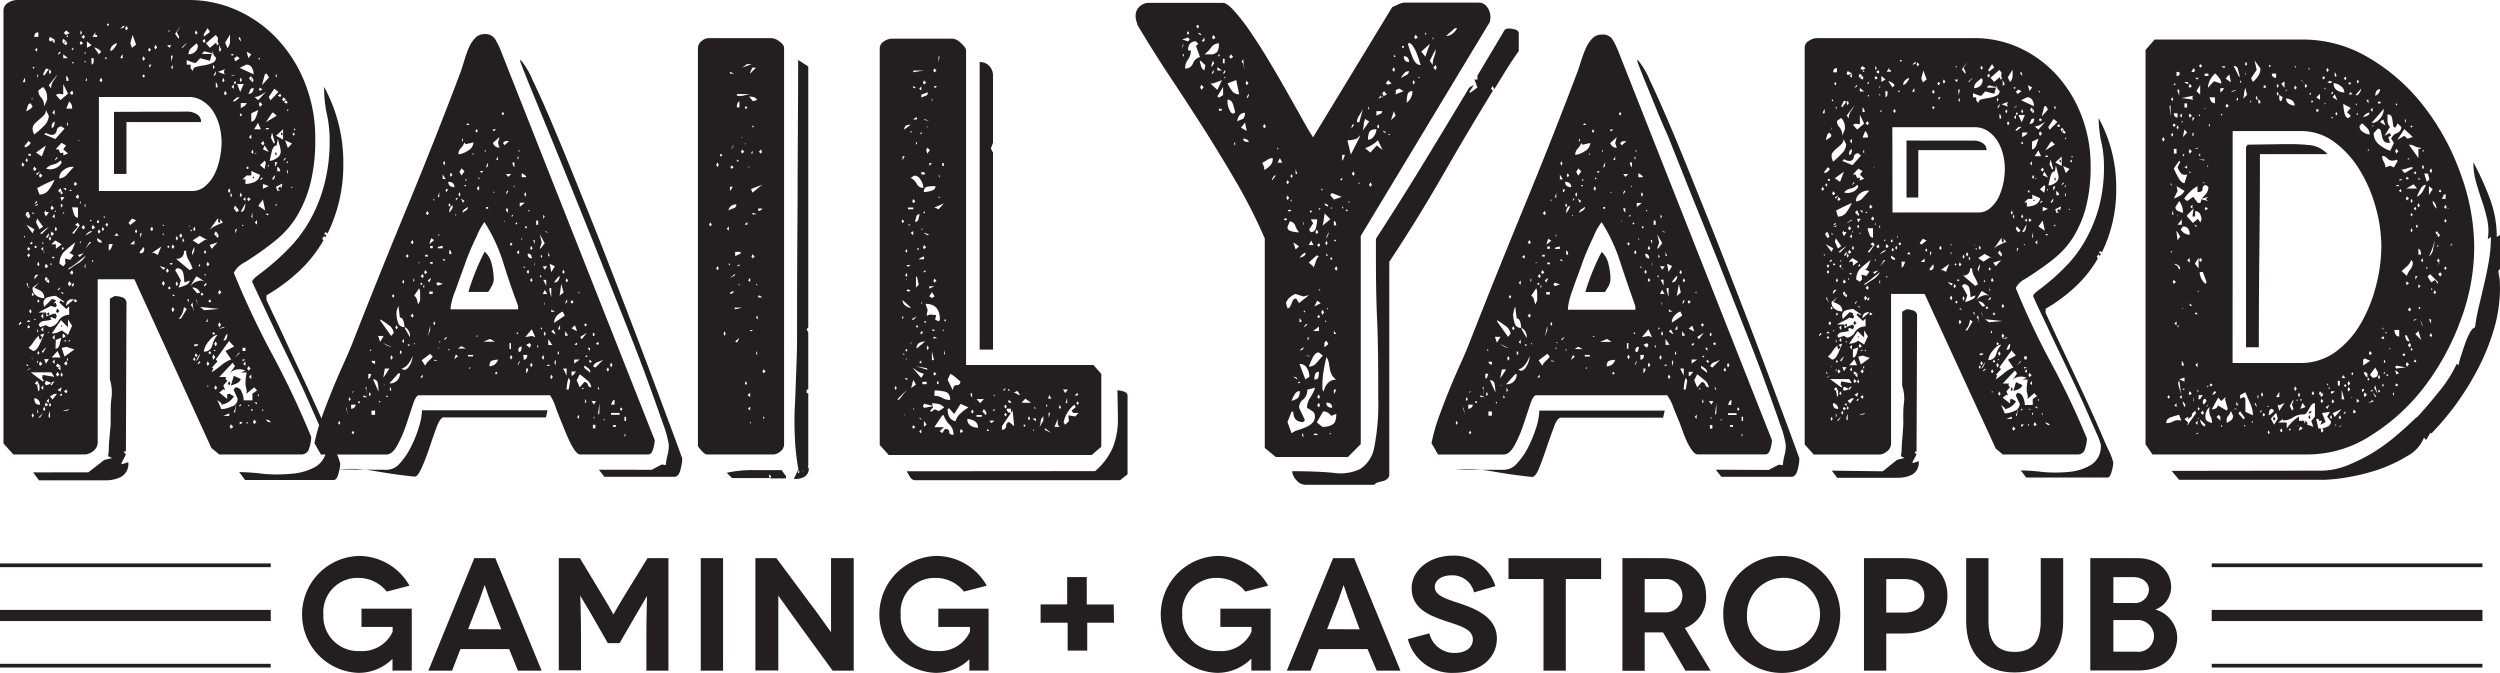
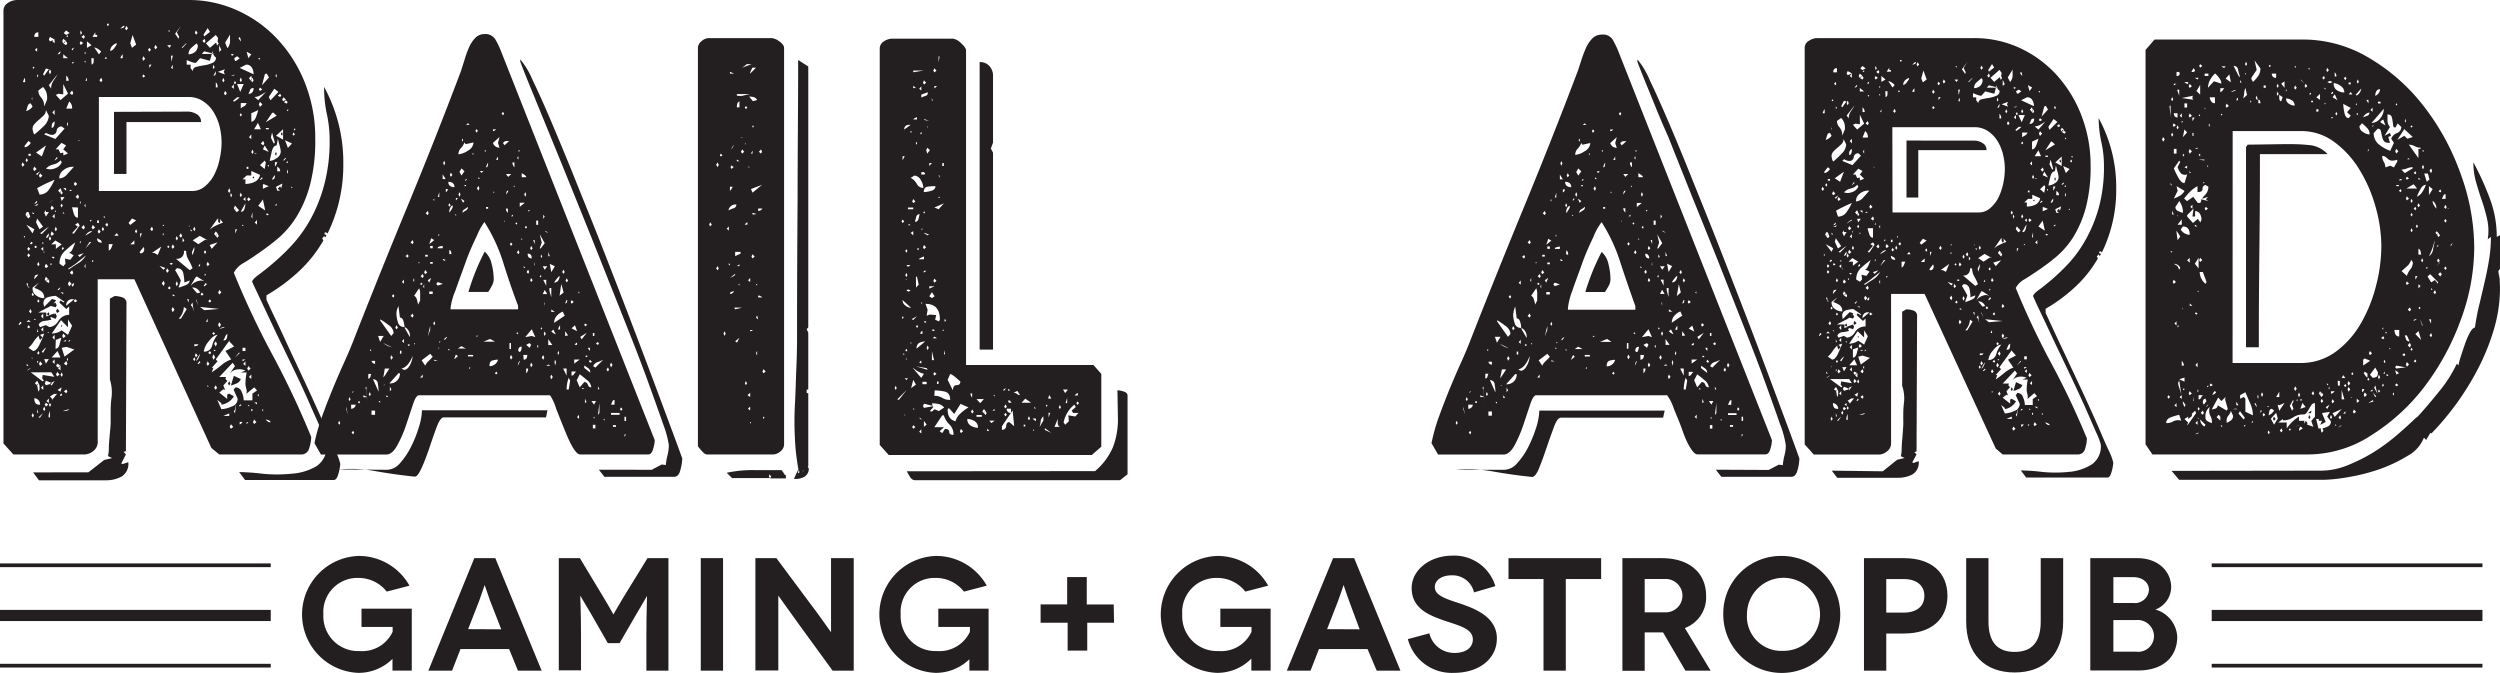
<svg xmlns="http://www.w3.org/2000/svg" viewBox="0 0 316.26 85.12">
  <defs>
    <style>.cls-1,.cls-2,.cls-3{fill:#231f20;}.cls-2,.cls-3{stroke:#231f20;stroke-miterlimit:10;}.cls-2{stroke-width:0.47px;}.cls-3{stroke-width:1.41px;}</style>
  </defs>
  <title>railyard_logo</title>
  <g id="Layer_2" data-name="Layer 2">
    <g id="Layer_1-2" data-name="Layer 1">
      <path class="cls-1" d="M49.65,83.35a6.08,6.08,0,0,1-4.31,1.77,7.4,7.4,0,0,1,0-14.79,7.34,7.34,0,0,1,6.46,3.76l-2.88.75a4.53,4.53,0,0,0-3.58-1.73,4.31,4.31,0,0,0-4.43,4.61,4.4,4.4,0,0,0,4.59,4.64,4.24,4.24,0,0,0,4.17-2.44v-.61H45.73V77h6.36v7.83H49.65c0-1.18,0-1.47,0-1.49Z" />
      <path class="cls-1" d="M64.41,82.11H58.25l-1.06,2.73h-3L60,70.61h2.66l5.86,14.23h-3Zm-1-2.5L62,76c-.3-.8-.67-2-.69-2h0s-.39,1.18-.69,2l-1.4,3.59Z" />
      <path class="cls-1" d="M84.56,70.61V84.84H81.77V80.39c0-3,.1-5,.08-5h0s-1,1.74-1.26,2.15l-2.21,3.82H76.89L74.68,77.5c-.27-.41-1.26-2.15-1.28-2.15h0s.1,2.05.1,5v4.45H70.69V70.61h2.67l2.94,4.88c1.1,1.81,1.28,2.25,1.3,2.25h0s.21-.44,1.31-2.25l3-4.88Z" />
      <path class="cls-1" d="M88.65,84.84V70.61h2.82V84.84Z" />
      <path class="cls-1" d="M108,70.61V84.84h-2.67l-4-5.49c-1.28-1.75-2.85-4-2.87-4h0s0,2,0,4.87v4.6H95.56V70.61h2.66l4.13,5.55c1,1.28,2.76,3.82,2.78,3.82h0s0-2.32,0-4.72V70.61Z" />
      <path class="cls-1" d="M122.68,83.35a6.1,6.1,0,0,1-4.31,1.77,7.4,7.4,0,0,1,0-14.79,7.34,7.34,0,0,1,6.46,3.76l-2.89.75a4.5,4.5,0,0,0-3.57-1.73,4.3,4.3,0,0,0-4.43,4.61,4.4,4.4,0,0,0,4.59,4.64,4.24,4.24,0,0,0,4.17-2.44v-.61h-4V77h6.36v7.83h-2.43c0-1.18,0-1.47,0-1.49Z" />
      <path class="cls-1" d="M140.93,78.78h-3.39V82.3h-2.48V78.78h-3.42V76.46H135V73h2.48v3.47h3.41Z" />
      <path class="cls-1" d="M158.27,83.35a6.07,6.07,0,0,1-4.3,1.77,7.4,7.4,0,0,1,0-14.79,7.34,7.34,0,0,1,6.46,3.76l-2.89.75A4.5,4.5,0,0,0,154,73.11a4.31,4.31,0,0,0-4.44,4.61,4.4,4.4,0,0,0,4.6,4.64,4.21,4.21,0,0,0,4.16-2.44v-.61h-3.94V77h6.36v7.83h-2.44c0-1.18,0-1.47,0-1.49Z" />
      <path class="cls-1" d="M173,82.11h-6.15l-1.06,2.73h-3l5.85-14.23h2.67l5.85,14.23h-3Zm-1-2.5L170.66,76c-.31-.8-.67-2-.69-2h0s-.38,1.18-.69,2l-1.4,3.59Z" />
      <path class="cls-1" d="M186.47,74.94a2.79,2.79,0,0,0-2.82-2.16c-1.3,0-2.14.63-2.14,1.49,0,1.14,1.61,1.54,3.4,2.15,2.07.71,4.45,1.81,4.45,4.35s-2.2,4.35-5.45,4.35a5.73,5.73,0,0,1-5.81-4.27l2.72-.73A3.23,3.23,0,0,0,184,82.6c1.53,0,2.32-.75,2.32-1.71,0-1.44-1.93-1.78-3.94-2.5-1.69-.61-3.8-1.48-3.8-4,0-2.21,2.19-4.1,5.2-4.1a5.42,5.42,0,0,1,5.39,3.86Z" />
      <path class="cls-1" d="M202.55,70.61v2.64h-4.47V84.84h-2.82V73.25h-4.43V70.61Z" />
      <path class="cls-1" d="M213.21,84.84,210.38,80h-2.32v4.86h-2.82V70.61h5c3.49,0,5.59,1.89,5.59,4.76a4.14,4.14,0,0,1-2.69,4.08l3.26,5.39Zm-5.15-7.38h2.52a2.11,2.11,0,1,0,0-4.21h-2.52Z" />
      <path class="cls-1" d="M225.38,70.33A7.4,7.4,0,1,1,218,77.72,7.27,7.27,0,0,1,225.38,70.33Zm0,12A4.62,4.62,0,1,0,221,77.72,4.34,4.34,0,0,0,225.38,82.34Z" />
      <path class="cls-1" d="M240.88,70.61c3.41,0,5.48,1.79,5.48,4.76s-2.07,4.77-5.48,4.77h-2.26v4.7H235.8V70.61Zm-.06,6.89c1.66,0,2.62-.81,2.62-2.13s-1-2.12-2.62-2.12h-2.2V77.5Z" />
      <path class="cls-1" d="M261,70.61v8c0,4.19-2.4,6.46-6.14,6.46s-6.13-2.27-6.13-6.46v-8h2.82v8c0,2.64,1.14,3.86,3.31,3.86s3.3-1.22,3.3-3.86v-8Z" />
      <path class="cls-1" d="M270.42,70.61c2.52,0,4.24,1.61,4.24,3.68a3.06,3.06,0,0,1-2,2.82v0a3.78,3.78,0,0,1,2.77,3.44c0,2.4-1.61,4.27-5,4.27h-6V70.61Zm-.57,5.67a1.78,1.78,0,0,0,2-1.65c0-.95-.81-1.62-2-1.62h-2.5v3.27Zm.38,6.16a2,2,0,0,0,2.26-2,2.07,2.07,0,0,0-2.28-2h-2.86v4Z" />
      <line class="cls-2" y1="71.51" x2="34.25" y2="71.51" />
      <line class="cls-3" y1="77.86" x2="34.25" y2="77.86" />
      <line class="cls-2" y1="84.21" x2="34.25" y2="84.21" />
      <line class="cls-2" x1="279.79" y1="71.51" x2="314.04" y2="71.51" />
      <line class="cls-3" x1="279.79" y1="77.86" x2="314.04" y2="77.86" />
      <line class="cls-2" x1="279.79" y1="84.21" x2="314.04" y2="84.21" />
    </g>
    <g id="Layer_4" data-name="Layer 4">
      <path class="cls-1" d="M39.88,17.58a22,22,0,0,1-.66,5.81,15.28,15.28,0,0,1-1.69,4,11.87,11.87,0,0,1-2.28,2.7,29.82,29.82,0,0,1-2.4,1.84c-.76.52-1.44,1-2.06,1.35a3,3,0,0,0-1.21,1.23,107.42,107.42,0,0,0,4.89,10.38,108.79,108.79,0,0,1,4.9,10.39,4.67,4.67,0,0,1-.26,1.43,1,1,0,0,1-1,.78H27.74l-1-.82L17,35.33H12.36V55.85a1.41,1.41,0,0,1-.59,1.23,1.86,1.86,0,0,1-1,.41H1.69L.44,56.1V1.39A1.13,1.13,0,0,1,1,.37,2.12,2.12,0,0,1,2.13,0H23.84a14.79,14.79,0,0,1,6.25,1.35,15.76,15.76,0,0,1,5.12,3.72,17.55,17.55,0,0,1,3.42,5.56A18.75,18.75,0,0,1,39.88,17.58ZM2.57,40.72l-.22.33.07.08.3-.24-.08-.17Zm.15-19.87.14.25.23-.25-.23-.33Zm.44-11A.94.94,0,0,0,3,10.1a1.83,1.83,0,0,1-.11.29h.3Zm-.07,20L3,29.93l.15.16v-.24Zm0-11.37.07.16a1.13,1.13,0,0,0,.73-.57l-.29-.24Zm.14,1.8.15.24.15-.24L3.38,20Zm0,6.87a2.25,2.25,0,0,0,.37.49l.22-.25-.22-.57H3.38Zm.66-14.07c-.19,0-.33.13-.4.37s-.14.45-.18.61a1.68,1.68,0,0,0,.81-.57Zm.23,16.44L4.34,29l-1-.57ZM3.6,36.39l.15-.08c-.15,0-.22-.08-.22-.25s0-.24-.15-.24V36Zm-.22,4.33h.51l-.29-.24Zm0,5.56H3.6L3.38,46Zm0,.58a.76.76,0,0,0,.51-.33Zm.15-19.79-.08.32A.48.48,0,0,1,3.53,27.07Zm-.08,4.41.15.25.22-.25-.22-.24Zm0,.82.15.25.22-.25-.22-.25Zm0,9.08.15.16.22-.16-.22-.25ZM3.6,19.71h.29v-.25H3.6ZM4.19,44.4c.29,0,.58-.3.85-.9s.45-1,.55-1.31l-.52.17.3.33-.3.32c-.14-.27-.19-.46-.14-.57a3.93,3.93,0,0,0-.67.78A3.31,3.31,0,0,1,3.6,44Zm-.52-5,.22.25L4,39.41l-.15-.32ZM4,30.58l-.22.25.15.08.22-.16Zm1.4,17.67.15-.09-.22-.32.07-.41,1.47.24-.37-.57H3.89ZM4,37.29l.15.16.14-.16L4.12,37ZM4,52.58l.15.24.14-.24-.14-.33ZM4,12.51l.08.16v-.4ZM4,45.22l.08.25v-.25ZM4.34,8.5l-.08-.08-.14.17a.19.19,0,0,0,.14.08l.08-.08Zm-.22,7.77a1,1,0,0,0,.07.37c0,.14.1.26.15.37a13,13,0,0,0,1.14-1,2,2,0,0,0,.7-1.35l-.37-.74a.94.94,0,0,1-.3.7c-.19.19-.39.36-.58.53a4.68,4.68,0,0,0-.56.53A.91.91,0,0,0,4.12,16.27Zm0,10.8h.22l-.22-.25Zm0,9.32a1.1,1.1,0,0,0,.47,1,1.73,1.73,0,0,0,1,.33,1,1,0,0,0-.41-.9,4.66,4.66,0,0,0-.84-.41l.59-.66Zm.07-15,.15.25.29-.25-.29-.32Zm.15,11.94-.15.33.15.25-.15-.25Zm6.84,26.42,2-1.56,1-.24-.52-.25a4.8,4.8,0,0,0,.11-1c0-.52.06-1.08.11-1.68S14,53.9,14,53.44s0-.75,0-.86c0-.76,0-1.53.11-2.29A5.46,5.46,0,0,0,13.9,48V37.78l.59-.33a3.14,3.14,0,0,1,1,.17.75.75,0,0,1,.51.81l-.07,18.65-.29.08.29.33-.59,1.14.15.08.74-.24a1.87,1.87,0,0,1-.89,1.84,4.13,4.13,0,0,1-1.91.45H4.93l-.74-1ZM4.85,4.09q-.51,0-.51.57h.51ZM4.63,25.43l-.29.33q.36,0,.36-.33Zm.22.33L4.34,26H4.7Zm-.37,5.31-.14.17.14.16.22-.16Zm.22,3.68c-.24,0-.36.19-.36.58l.51-.58Zm-.36,5.73h.22l-.22-.17Zm0,9.89c0,.55.19.82.59.82h.14A.79.79,0,0,0,4.34,50.37ZM4.41,6.3l.29.24V6.05Zm0,42.19.29.25.15.81L5,49.31v-.57l-.3-.58Zm.88-28.7.52-1.39-1.25.9ZM4.56,22l.14.16.37-.49ZM5,29l.44-.33L4.7,27.64l-.14.49ZM4.7,9.81l.15-.24L4.7,9.4ZM5,24.61A1.39,1.39,0,0,0,6.18,24a7.05,7.05,0,0,0,.73-1.27l-1.1.49c-.35.17-.71.36-1.11.58Zm-.3,8.83.15.25L5,33.44l-.15-.32Zm0,4.67.15.16L5,38.11l-.15-.25ZM4.7,42h.15l-.15-.41Zm0,2.7.15.16L5,44.65l-.15-.25ZM4.7,46l.15-.33H4.7Zm.08,2.53c0,.11,0,.17-.08.17S4.73,48.57,4.78,48.57ZM4.7,52.25l.15-.08-.15-.41Zm.37-10.87.74-.25.44.25a1.5,1.5,0,0,0,1.14-.78,1.63,1.63,0,0,1,1.36-.78V38.76l-.37.33-.88-.82L7.65,38l.37.25.14-.08-1.1-.74a3.49,3.49,0,0,0-1,.17.76.76,0,0,0-.56.81l.08.41,1-1,.52.16a2.44,2.44,0,0,1-1,.9c-.44.22-.86.44-1.25.66h1v.49l1.1-.41-.59.57.15.25a7.66,7.66,0,0,1-.88.16.83.83,0,0,0-.74.49ZM4.85,11.45a1.29,1.29,0,0,0,.37.9,1.66,1.66,0,0,1,.37,1.14l.37-.9v-.32A1.83,1.83,0,0,0,5.44,11Zm0,41.37h.22l.37-.57Zm.08-30.58.14.25.3-.25-.3-.32Zm0,23.8.14.24.3-.24-.3-.33ZM6.18,28.7a4.17,4.17,0,0,0-.56.37l-.55.45.22.08Zm-1,2.78.29.25v-.49Zm0,8.51.29.32v-.65Zm0,1.71.29.25v-.57Zm0,7.36.29.25v-.57Zm.22-18.4-.08.09.15.16v-.25ZM5.29,44.48l.15.17L5.81,44H5.73Zm.3-34.91.59-.82-.37-.08-.37.73ZM5.44,51.76l.15.25.14-.25-.14-.33Zm.07-19.87.08.16v-.32ZM7,17.58l1.17-1.31L7.8,16a.58.58,0,0,0-.63.53.59.59,0,0,1-.63.53,1.18,1.18,0,0,1-.36-.08,2.63,2.63,0,0,1-.37-.17L5.59,17ZM5.81,27.39l.37-.57H5.81v-.24l-.22.32ZM5.81,46l.37-.57H5.59ZM5.66,33.69l.15.25.29-.25-.29-.33Zm0,1.64.15.24.37.25.07-.25a1.41,1.41,0,0,0-.18-.29L5.81,35Zm0,13.16.15.25.81-.25-.81-.33Zm0,2.7.15.24.29-.24-.29-.25Zm2-30.91a1.72,1.72,0,0,1-.92.53,1.68,1.68,0,0,0-.92.53l.44.08a2,2,0,0,0,.88-.2,1.35,1.35,0,0,0,.67-.7ZM6.18,29.52a1.64,1.64,0,0,0-.37.57c.24,0,.37-.16.37-.49ZM6.1,35.33c-.14,0-.22.08-.22.24Zm.15,4.41-.07.16-.3-.16.3-.24Zm-.37,11,.3.24v-.57ZM6.1,42,6,42l.15.16V42ZM6.32,52a2.16,2.16,0,0,0-.14.41.55.55,0,0,0,0,.4h.14ZM6.18,5l.14.24L6.91,5l-.59-.33Zm0,4.09.14.32.15-.32-.15-.33Zm.29,2.12a1.63,1.63,0,0,1,.3-1,7.93,7.93,0,0,0,.51-.82l-1.1,1.39Zm-.15,8.26-.14.33.14.24-.14-.24Zm.59,5.73a1.75,1.75,0,0,0-.73.57A2.64,2.64,0,0,1,6.91,25.19Zm-.73,5,.14.25.15-.25-.15-.32Zm1,8.43-.15.24-.88-.24.88-.33Zm0,1.39-.15.32L6.18,40l.88-.33Zm-1,11.2.14.24.15-.24-.15-.25Zm.29-17.91-.15.08.15.17.07-.17Zm.07,15.46.37-.58-.59.33Zm.08,1.71-.08.17.67-.82H6.84l-.52.33ZM6.4,26.33l.14.25.3-.25L6.54,26Zm0,3.27.14.25.3-.25-.3-.33Zm.66,1.88.74-.57L7,30.42l-.52.49h.59ZM6.91,15.37a.59.59,0,0,0-.37.58v.24c.25-.05.37-.3.37-.73ZM6.69,32.46l-.15.09.23.16.14-.16Zm1.91,9.9.52-1.15L8.6,40.4v1l-.88-.9L6.54,42.19a2.19,2.19,0,0,0,1.26-.4ZM6.54,45.22H7.65l-.37-.82Zm.08-40,.29.25V4.91Zm0,9,.29.33V13.9Zm0,13.16.29.25v-.57Zm0,15.3.29.32v-.65Zm0,3.1.29.25v-.57Zm.29-25.51H7L7.28,20l-.07-.16Zm0,6.54h.15v-.24Zm0,2.21.15.24L7.21,29l-.15-.33Zm.74-16.36.95-.81L8,10.63v1.31l-.59-.08L7.06,12Zm.37,7,.58-.25L8,18.89l.36-.49-.58-.33-.74.82h.37l.22.49L8,19.3Zm-1,24.45c.24,0,.42-.18.51-.53s.18-.64.23-.86L7.06,43Zm.51-4.75-.29.25-.15-.25.15-.32Zm-.44,6.87.15.25c0-.06.09-.07.11,0s0,.07,0,.12l.3.25v-.58L7.28,46Zm0,1.15.15.24.29-.24-.29-.33ZM7.57,6.54l-.29.33c.25,0,.37-.11.37-.33Zm0,29.85-.29.24.15.09.22-.33Zm.08,13.16L7.8,49l-.52.33Zm-.3-25.43.45.49.14-.24a.74.74,0,0,1-.18-.29c0-.08-.06-.17-.11-.28Zm.22,22.16c0,.17-.07.25-.22.25ZM9.12,21.1a1.78,1.78,0,0,0-1.07.41,1.24,1.24,0,0,0-.55,1.06,1.35,1.35,0,0,0,1-.53l.85-.94ZM8,33.69l.29-.33-.07-.65.66.16.44-.57L9,32.1a.37.37,0,0,0-.37-.05,1,1,0,0,0,.56-.57c.12-.27.23-.54.33-.82a16.29,16.29,0,0,0-1.33,1.11,2.07,2.07,0,0,0-.66,1.59ZM7.72,49.8,7.57,50l.08.09L7.87,50,7.8,49.8Zm0-25.6c0,.11,0,.17-.07.17S7.67,24.2,7.72,24.2Zm.08,1.23.36-.49H7.65ZM7.65,26l.15.25L7.94,26l-.14-.24ZM8,37.21V37H7.65ZM7.65,47.43l.15.24.14-.24L7.8,47.1Zm.22-6.22a.31.31,0,0,1-.07.17l-.08-.17.08-.08Zm.07-10-.14.32.07.08.22-.16Zm.22,13.9,1.25-.9-1-.33L7.8,44ZM7.87,5.23,8,5.48l.36.24.15-.24A1.38,1.38,0,0,0,8,4.91Zm0,37.29.15.25.29-.25L8,42.19ZM7.94,27h.22L8,26.82Zm0,25h.15c.34,0,.56-.08.66-.25ZM8,7.36H8.6L8,6.87Zm.36,16.76V23.8H8ZM8,43.18h.36V43Zm.07-39,.29.25.45-.25-.45-.33Zm.22,1.06c-.15,0-.22.09-.22.25Zm.07,20-.29.32.29.25-.29-.25ZM8.09,46l.29.24L8.53,46l-.15-.33Zm0,3.51.29.25.15-.25-.15-.24ZM8.38,4.66H8.6V4.42Zm0,5.56h.3a.79.79,0,0,0-.3-.65Zm0,3.52h.74a1,1,0,0,0-.37-.9Zm.81,24.12a.72.72,0,0,0-.81.82l1-.82ZM8.46,15.7,8.6,16v-.58Zm0,29.77.14.24v-.49ZM8.68,34.1c.39-.27.78-.53,1.18-.78a2.68,2.68,0,0,0,1-1l-1.06.86a7.76,7.76,0,0,1-1.15.78ZM8.6,35.9l.15.33.3-.33-.3-.33Zm.08,7.28v.08l.22-.17L8.75,43ZM8.9,24l-.15.16h.37ZM8.83,11.78l.29.24.15-.24-.15-.33Zm0,22.73.29.24.15-.24-.15-.33ZM9.27,6.05l-.22.16.14.17.15-.33Zm0,29.77-.22.24.07.17c.15,0,.22-.11.22-.33v-.08Zm0-28-.15.08.07.17.15-.17Zm-.15,18.4c.05.22.12.49.22.82s.27.49.52.49V26.25Zm0,3.27.22.08.74-1.06-.22-.33-.37.25.37.24Zm.22-6.21.15.24.29-.24L9.49,23Zm0,14.8.15.16.29-.16-.29-.25Zm.22-13.17.3.25.14-.25-.14-.33Zm.44-7.2-.14.09h.22Zm.08,14.81.51-.5-.73.25Zm0-27.07.14.24.3-.24-.3-.25Zm0,20.28h.14v-.33Zm.14,4.74-.14.16.07.17.07-.17ZM10.15,4.09l.07.33.15-.25-.15-.33Zm.15.57.29.25.15-.25-.15-.24Zm0,24.12.29.25.15-.25-.15-.32Zm.37-22.07.14.16V6.54Zm.07,1-.07.08.14.16V7.69ZM10.67,26l.14.25v-.49Zm0,7.69.14.25v-.58Zm.14-23.47H11V9.81Zm.74,19a1.19,1.19,0,0,0-.74.58l.81-.49Zm-.22,1.39-.52.82.74-.82ZM11,6.05l.59-.33L11,5.23Zm.52,21.75-.15.08.07.17.15-.17Zm.07-19.62a.43.43,0,0,0,.26-.37q0-.28,0-.45h-.29Zm0,20.6.15.25.29-.25-.29-.32ZM11.62,33l.08.17.14-.17-.14-.08ZM11.7,4.66h.59V4.42h-.23V4.09Zm.81,2.21.29-.33A1.58,1.58,0,0,0,11.92,6Zm-.22,21.34h.22v-.33h-.22Zm0,2c0,.33.19.49.58.49a.38.38,0,0,0-.22-.36l-.36-.21Zm.07-.9.15.25.22-.25L12.51,29Zm.15-5.15H24.35A2.43,2.43,0,0,0,26,23.51,4.67,4.67,0,0,0,27.15,22a7.74,7.74,0,0,0,.66-2,9.41,9.41,0,0,0,.22-2A8.52,8.52,0,0,0,27.78,16,6.34,6.34,0,0,0,27,14.15a4.25,4.25,0,0,0-1.32-1.35,3.23,3.23,0,0,0-1.84-.53H12.51Zm.07-14,.22.25.15-.25-.15-.33ZM12.87,29l.15.24.15-.24L13,28.7Zm.3-1.64-.08.09.15.16v-.25Zm.22-20.11-.15.08.15.16.15-.16Zm-.07,21.18.22.24.14-.24-.14-.25Zm.22-25.19h.22V3h-.22Zm.22,28.46a.64.64,0,0,0,.33-.37q.11-.28.18-.45h-.51Zm1-26.25c-.54.22-.81.54-.81,1a.88.88,0,0,0,.48-.33,5.25,5.25,0,0,0,.33-.49Zm9.05,8.67a2.19,2.19,0,0,1,1.07.32,1.09,1.09,0,0,1,.55,1H16V22H14.42V14.15Zm-9.35,15.7H15l-.22-.33ZM15.23,3.6a.88.88,0,0,0,.33-.08.27.27,0,0,0,.18-.25H15.6Zm.29,3.27a1,1,0,0,0-.29.49h.29Zm.3-3.27.14.24.23-.24L16,3.27Zm.66,24.86.74-.58-.52-.24-.44.57ZM16.7,6.05l.52-.41-.45-1.22-.29,1.06Zm-.22,24.86H17v-.49Zm.59-1.64.15.25.14-.25L17.22,29Zm.59,2.62.07.16c.34,0,.52-.19.52-.57l-.08-.24Zm.07-1.8.22-.57h-.22ZM18,7.44l.14.25.22-.25-.22-.33Zm0,2.21.14.16.22-.16-.22-.25Zm.73-3.35.15.24.22-.24-.22-.25Zm.15,2.29.29-.41h-.29ZM19,29l.22.24.15-.24-.15-.33Zm.22,3h.3l.44.25.44-1.06Zm.3-26,.14.25.23-.25-.23-.33Zm1.17,28.13.23-.24-.74-.25Zm-.22,1.72.22.33.15-.33-.15-.33Zm.08-7.28h.22l-.08-.16Zm0,1.06.14.17v-.33ZM21,34.26l.15.25.22-.25-.22-.32Zm.44-28.21.22-.33h-.51Zm-.15,25-.14.17.14.16.15-.16Zm-.07,5.4.22.16.15-.16-.15-.24Zm.15-32.63-.08.09.15.16V3.84Zm.29,29.44-.22.08.22.17.22-.17ZM21.78,7l-.15.08.07.74.15-.74Zm.07,1.72V8.18l-.22.41ZM21.7,31.24l.15.24.22-.24-.22-.33Zm0,7.93.15.33.22-.33-.22-.33Zm.15-1.72h.3l-.3-.24Zm.74-32.54.07-.25-.29-.57.51-.82-.73,1Zm0,31.48c.19-.06.48-.15.84-.29s.56-.34.56-.61l-.67.24a5.5,5.5,0,0,0-.14-1.18.74.74,0,0,0-.81-.61l-.22.24a14,14,0,0,1,.73,1.31Zm-.37-6.22.15.25.14-.25-.14-.32Zm0,5.73.15.33.14-.33-.14-.33ZM24,34.18l.36-.24a6.61,6.61,0,0,0-.51-1.07,2.13,2.13,0,0,1-.3-1.14h-.29a.86.86,0,0,1-1,1Zm-.74,4.66a2.22,2.22,0,0,1-.66,1.47h.29l.74-1.22Zm-.59-9,.22.24.15-.24-.15-.33Zm.88-24.37L23,6l.07.08.52-.57ZM23.1,30.66l.22-.24-.22-.33Zm1-22.07.29.41a.53.53,0,0,1,.45-.54,7.5,7.5,0,0,1,1-.2,3.83,3.83,0,0,0,1-.29.7.7,0,0,0,.48-.69A1,1,0,0,1,27,6.05l-.44,1.64-1.25-.33-.51.57c-.1.06-.29,0-.56-.08l-.62-.25v.58h.51Zm-.22,29.68v-.41h-.22Zm1-32.79c-.2.16-.42.35-.67.57a1.06,1.06,0,0,0-.36.82,1.32,1.32,0,0,0,.81-.29,1,1,0,0,0,.36-.86Zm-1,23.14.07.08v-.24Zm.22.49.07.16.15-.08L24.06,29ZM24.8,35l-.74,1.23a1.87,1.87,0,0,1,1.4-.74l.37.08L24.94,35Zm-.67,3.6.22.24.15.57-.15-1.14Zm.15-6.71.07.41.23-.65v-.41Zm.81-1,.88-.57.3.08-1-.57-.89.57Zm-.15,6.21.37-.08a1,1,0,0,0-1-.65ZM24.43,29l.15.24.14-.24-.14-.33Zm0,16.44.15.24.14-.24-.14-.25Zm.15-1.64c.29,0,.46-.08.51-.25h-.51Zm.07-39.66.15.25L25,4.17l-.22-.33Zm0,40.8.15.25L25,45l-.22-.32Zm.44-6.29-.29-.82V38Zm.22,6.13a3.35,3.35,0,0,0-.51.9,1.11,1.11,0,0,0,.33-.41A4.84,4.84,0,0,0,25.31,44.81Zm-.07.9L25,46l.07.08.29-.25-.07-.08Zm-.15-12h.22v-.33Zm.74,5.56,1.91-.16-2.43-.25Zm-.45-2,.15.16.22-.16L25.53,37Zm.15-30.42h1.62l-1.32-.33Zm.08-1.64.22.25L26,5.23l-.14-.32Zm.14-.81.08.24.73-.57-.29-.49ZM26,35.82l-.22.32.08.09.29-.25-.07-.16Zm1.55,6.54c-.34,0-.73.27-1.14.82a2.43,2.43,0,0,0-.63,1.3,1,1,0,0,0,1.07-.81A3.39,3.39,0,0,1,27.52,42.36ZM25.83,32.05h.22v-.32h-.22Zm.07,2.54v.33l.15-.17ZM27.59,4.82l-.29-.4L26.05,5.48l.51.57.66-.57c.1-.11.16-.07.19.12s.08.18.18,0l.08-.08-.15-.25Zm-1.54,35.9h.22v-.41Zm.07-7.28.15.25.22-.25-.22-.32Zm0,12.6.15.24.22-.24-.22-.33Zm.07,2.86h.22l-.14-.16Zm.15-10.79.22.16.15-.16-.15-.25Zm0,6.54.22.16.15-.16-.15-.25Zm.44-13.17.74-.82-1,.33Zm1-3.84a.49.49,0,0,1,.08.33q0,.24-.15.24L27.59,28c0-.22,0-.33.08-.33h-.15l-1,1.39a3.23,3.23,0,0,1,.81-.53c.3-.14.59-.26.88-.37Zm-1,19.46A13.66,13.66,0,0,0,28,46.2a4.09,4.09,0,0,1,1.25-.73l-.73-1.07,1.1-.57L29,43.18l.07-.17L27.3,45.47l.22.24-.74.82H27Zm.08-4.91.14.17.22-.17L27,42Zm0,3,.14.33.22-.33L27,44.81ZM26.93,8.5l.07.25.15-.25L27,8.18ZM27,9.57q.3,0,.3-.33V9Zm.15,34.67L27,44.4h.3ZM27.08,29.6l.44.49.15-.24a1.72,1.72,0,0,0-.37-.58Zm0,13.9.22.33.15-.33-.15-.32Zm0,5.56.22.25.15-.25-.15-.32Zm.22-38h.22a.76.76,0,0,0-.22-.65Zm.15,18.48a.49.49,0,0,0-.08.33ZM28,51.76a3.39,3.39,0,0,0,1.29-.33,1,1,0,0,0,.77-1l-.51-1.14L29.8,49a.83.83,0,0,1,.77.57,2.69,2.69,0,0,1,.26,1.07h1.1V49.8l.59-.41L32.16,49l-1,.82a1.11,1.11,0,0,0,0-.65,2.17,2.17,0,0,1-.11-.66,8,8,0,0,1,.15-1.39h-.74l.59-.24a2.11,2.11,0,0,0-.66-.17,2.22,2.22,0,0,0-.77.12,1.48,1.48,0,0,0-.63.54l.74-1.07-.3-.41-1.69,1.8h.88c-.14.17-.1.33.15.49l-.52.58.23.57-.23-.08-.51.41,1,.81v-.57L29,49.8l.59.33A2.17,2.17,0,0,1,28,51.19V51l-.51-.41Zm.45-43-.89.33.89.32-.15-.32ZM27.59,37l.15.25L28,37l-.22-.33Zm0,4.09.15.33.22-.33-.22-.33Zm.15-34.51L28,6.3l-.29-.58Zm.74,34.84a.4.4,0,0,0-.37,0,2.71,2.71,0,0,0-.37.16A2.2,2.2,0,0,0,28.48,41.38Zm-.37-31.24.14.25.15-.25-.15-.33Zm.66,32.05a.76.76,0,0,0-.29.37,2.4,2.4,0,0,1-.23.45h.15c.15,0,.25-.11.3-.32A2.41,2.41,0,0,0,28.77,42.19Zm-.52,10.39H29v-.33Zm.08-40.8.15.24.22-.24-.22-.33Zm.44-5.73a1.29,1.29,0,0,0,.33-.82c0-.32,0-.62,0-.9L28.48,5.4Zm.07,18.07.15.25.15-.25L29,23.8Zm.3,24.37-.15.25-.15-.25.15-.33ZM29.06,54l.15.24.3-.24-.3-.33Zm.08-29.36.07.33.15-.24-.15-.33Zm.22-17.82-.15.08.15.16.22-.16Zm-.15,2.78h.3l.22-.17Zm1.25,38.35a.94.94,0,0,1-.55.57c-.27.11-.5.19-.7.25l.37-1.23ZM29.29,11l.29.24v-.57Zm.22,1.71.07.17a3.37,3.37,0,0,0,.74-.57H30Zm.22-5h.14l.45-.33L30,7.11l-.37.25Zm-.15,2.78.15.16.14-.16-.14-.25Zm0,15.86a2.25,2.25,0,0,0,.37.49l.29-.24L29.73,26Zm.29,24.86a1.71,1.71,0,0,0-.11.41.73.73,0,0,1-.18.41l.15.24Zm-.14-21.67L30,29h-.22Zm.51,15.05-.51.65.59-.57Zm-.37-18.32-.07.33A.5.5,0,0,1,29.87,26.25Zm.52-14.64.44-1H30Zm.07-6.38a.91.91,0,0,0-.14-.57l-.15.16ZM40.77,30.17l.14.25a16.77,16.77,0,0,1-3.2,4,23,23,0,0,1-4,2.94v.57c.2.44.56,1.23,1.11,2.37s1.15,2.46,1.83,3.93l2.18,4.66c.76,1.64,1.44,3.15,2.06,4.54L42.42,57a8.24,8.24,0,0,1,.63,1.68,6.4,6.4,0,0,1-.22,1.19c-.15.57-.35.85-.59.85H31l-.74-1a27.38,27.38,0,0,1,2.95.21,18.47,18.47,0,0,0,3.64,0A7.21,7.21,0,0,0,40,59a3,3,0,0,0,1.32-2.78,8.33,8.33,0,0,0-.62-1.68c-.42-1-.94-2.12-1.55-3.52s-1.3-2.87-2.06-4.45S35.56,43.42,34.88,42L33,38q-.81-1.71-1.11-2.37c.05-.21.32-.5.81-.86s1.11-.84,1.84-1.47A27.37,27.37,0,0,0,36.94,31a17.17,17.17,0,0,0,2.32-3.23A19.24,19.24,0,0,0,41,23.43a21.3,21.3,0,0,0,.7-5.77,15.13,15.13,0,0,0-.37-3.31A15.74,15.74,0,0,1,41,11a19.84,19.84,0,0,1,2.43,9.73,19.64,19.64,0,0,1-2,8.83.23.23,0,0,0-.22-.16c-.1,0-.15,0-.15.16s0,.1.11.12.11.07.11.13l-.15.24L41,29.85Zm-10.38,21-.15.16.08.08.22-.16-.08-.08ZM32.08,9.4a1.58,1.58,0,0,0-.22-.85.78.78,0,0,0-.73-.37l-.81.41Zm-1.76.74.14.25.15-.25-.15-.33Zm0,4.42.14.16.15-.16-.15-.25Zm0,10.14.14.24.15-.24-.15-.33Zm0,29a.77.77,0,0,0,.36-.32h-.36Zm.14-40a2.38,2.38,0,0,1,.41-.25.76.76,0,0,0,.33-.41h-.74Zm0,13.08h.08c.19,0,.33-.13.4-.41a2.82,2.82,0,0,0,.11-.65Zm.15,1.8h.22l-.15-.16Zm.44-5.31a2.86,2.86,0,0,0,1.14-.25,1.2,1.2,0,0,0,.7-.9l-1.1-.49v.57H31.2l-.52.49h.37ZM30.68,44.4h.37V44h-.37Zm0,1.31.37-.24h-.37Zm.08-20.52.29.24v-.49Zm0,20.85.29.24v-.57Zm.66-38.68.37-.49-.59-.33Zm-.22,14h.22V21.1H31.2Zm0,32.3.22-.24H31.2Zm.07-28.45.15.24.29-.24-.29-.25Zm0,21.42.15.25.29-.25-.29-.33Zm.08,4.74h.22l-.15-.16Zm.73-40.23c-.24,0-.39.08-.44.25a2.32,2.32,0,0,1-.22.49C31.86,11.86,32.08,11.61,32.08,11.12Zm-.59-1.23.44.5.15-.25-.15-.33-.07.08-.07-.32Zm0,7.45.3.24V17Zm0,30.33.3.25v-.57Zm.3-37.45a.5.5,0,0,0,.07-.33A.54.54,0,0,0,31.79,10.22Zm0,5.15c.24,0,.44-.19.59-.57a8,8,0,0,0,.29-.9l-.88.41Zm0,3.85.14.24.15-.24-.15-.33Zm.14,8.42v-.82l-.14.57ZM31.79,52h.14v-.25h-.14Zm.29-29.44a.22.22,0,0,1-.15-.08l.15-.17.08.17ZM32,53.4l.15.24.29-.24-.29-.33Zm.66-40.73,1-1.06a7.32,7.32,0,0,1-.74.45,1.45,1.45,0,0,1-.73.21Zm-.51,3.68H33l-.37-.81Zm.14,3-.14.08h.36Zm.22,31.81v-.25h-.36Zm-.29-23,.29.25v-.58ZM32.6,50l.07.17.07-.17a.23.23,0,0,0-.07-.16Zm.22-42.68-.15.08.15.16.07-.16Zm.73,19.3-.29-1.39-.59.81Zm-.81-15.3.15.17.3-.17-.3-.24Zm0,1.89.15.32.3-.32-.3-.33Zm.74,8.17.15-.82-.15-.24-.59.57Zm-.37,1.07-.22.24.08.08.29-.24ZM33,18.15l.29.25.15-.25-.15-.32Zm.14-7.36.89-1-.3-.49-.22.08Zm.08,41-.08.08.15.17v-.25ZM34,19.22l-.52-.82-.22.49Zm-.74,4.66.74-.33-.59-.24h-.15Zm.37-8.42L35,14.64l-.44-.41-.15.08Zm0,.89H34v-.16h-.37ZM33.77,27l-.14.09.22.16.15-.16Zm-.14,26.09a1.48,1.48,0,0,0,.26.25.57.57,0,0,0,.33.08c0-.11-.08-.19-.22-.25A1.3,1.3,0,0,0,33.63,53.07Zm.29-32.22-.07.08.15.17v-.25Zm.3-8.18,1-1.06-.52-.41L34,12.27ZM35,18.4c-.29,0-.5.26-.62.78s-.21.91-.26,1.18A1.72,1.72,0,0,0,35,20a1,1,0,0,0,.52-.81,3.18,3.18,0,0,0-.15-.78c-.1-.35-.17-.64-.22-.86Zm-.37-.25.15-.08-.37-1.31-.14.66Zm.15,4a1.64,1.64,0,0,0-.37.57c.25,0,.37-.16.37-.49Zm0-1.06a1.78,1.78,0,0,0,.3-.58h-.3Zm0,4.9H35v-.24ZM35,9.4c-.1,0-.14.09-.14.25l.14.16L35,9.65ZM35,19.46l-.08.25-.14-.25.14-.24Zm.81-1.8V16.35l-.89.82Zm-.23,6.22-.07.16.22-.82-.81.41.15.49h.37l-.3-.24.3-.33Zm-.51-2.21h.37a.59.59,0,0,0-.37-.57Zm.07-9.57.3.17.14-.17-.14-.24ZM35.76,17l-.07.16L35.54,17c0-.16.05-.25.15-.25Zm-.07-4.42.15.25c0-.06.08-.07.11,0s0,.07,0,.12l.29.16.15-.16-.15-.25c0,.06,0,.09-.07.09s-.07,0-.07-.09l.07-.08-.29-.32ZM36.06,20l-.22.25.07.08L36.2,20Zm0-7.28c0,.11-.05.17-.15.17S36,12.67,36.06,12.67Zm.36,6,.52-.57-.88-.41Zm-.22,1.88h.22v-.24Zm.08-6.62.07.08.15-.16-.08-.08Zm0,7.77.14.25v-.58Zm.51,2H37l-.07-.16ZM37,17l.15.16.15-.16-.15-.25Zm.3-.74-.15.08.15.17.07-.17Z" />
      <path class="cls-1" d="M39.78,56.06a23.75,23.75,0,0,1,.92-3.26c.4-1.12.84-2.26,1.31-3.41s.94-2.25,1.43-3.33S44.36,44,44.74,43q3.38-8.61,6.85-17t6.72-17c.13-.4.27-.86.44-1.38A12.64,12.64,0,0,1,59.33,6a4.1,4.1,0,0,1,.79-1.2,1.61,1.61,0,0,1,1.18-.49A1.46,1.46,0,0,1,62.67,5a9.83,9.83,0,0,1,.73,1.53L82.83,55.69a4.48,4.48,0,0,1-.2,1.08c-.12.48-.34.72-.63.72H73.4c-.3,0-.62-.34-1-1s-.7-1.44-1.06-2.32-.69-1.71-1-2.51A6.12,6.12,0,0,0,69.58,50H53c-.25,0-.51.39-.76,1.17l-.86,2.58a15.3,15.3,0,0,1-1.12,2.58c-.42.78-.89,1.17-1.4,1.17H40.6Zm3-2.54.13.22.13-.22-.13-.3ZM49,59.43a2.23,2.23,0,0,0,1.62-.86A9.1,9.1,0,0,0,52,56.51,14.94,14.94,0,0,0,53,54a7.43,7.43,0,0,0,.38-2.1H69.26l-.19.9H56.14c-.29,0-.59.4-.89,1.2s-.6,1.67-.92,2.62-.64,1.81-1,2.59-.62,1.13-.92,1.08c-1.49-.15-3.09-.37-4.81-.67a17.26,17.26,0,0,0-4.74-.23Zm-5.22-7.71.25.75-.25-1Zm.32-1.2.12.22.13-.22-.13-.3Zm.32,1.2a.64.64,0,0,0,.38-.15.49.49,0,0,0,.19-.38h-.57Zm.06,3,.19.23.13-.23-.13-.22Zm.06-5.09v.07l.19-.15-.06-.07ZM45.32,51h.19v-.23h-.19Zm.63-.75h.51L46,50Zm.39-1.35c-.13.15-.13.28,0,.37L46.46,51Zm.25-1c.13,0,.21-.07.26-.22a3.49,3.49,0,0,1,.12-.38h-.38Zm.06,2,.13.22.13-.22-.13-.3Zm.26-5.69-.13.07.13.15.06-.15ZM47,45.65a.47.47,0,0,0,.45.37v-.37Zm0,6.82h.45v-.53H47Zm.89-2.93a6.49,6.49,0,0,0-.09-1,.58.58,0,0,0-.61-.56Zm.2-6.29.44-.75h-.7Zm0,7.72v-.23h-.2Zm1.4-8.47.31-.37a1.4,1.4,0,0,0-.7-1.05,8,8,0,0,0-1-.68v.15Zm-1,.9a2.61,2.61,0,0,0,1.08.53Zm0,4.35a3.63,3.63,0,0,0,.41-.57l.36-.56h-.58Zm.19.9-.19.07h.19Zm.19,1.57h.26L48.88,50Zm.39-1.72a1.23,1.23,0,0,0,1.33-1.28h-.19Zm.06,1,.19-.23-.19-.37Zm.06-4.27.13.3.19-.3-.19-.3Zm.19-7.79.19.22.13-.22-.13-.23Zm.45,4,.13.23.19-.23-.19-.3Zm.13-1.87a3.86,3.86,0,0,0,.19,1.2.79.79,0,0,0,.83.6,3.1,3.1,0,0,0-.13-.75q-.13-.45-.45-.45l-.19-1.5c0,.1-.09.25-.16.45A1.74,1.74,0,0,0,50.16,39.58Zm.44,5.17h.19v-.37H50.6Zm1.59.3a3.2,3.2,0,0,1-.54,1,1.66,1.66,0,0,1-.86.6l.32.15c.3,0,.55-.21.77-.63A2.57,2.57,0,0,0,52.19,45.05Zm-1.33-9.37.25.23v-.53Zm0,7.5.25.22v-.52Zm1-.53a1.26,1.26,0,0,0-.64-1.27v.15ZM51.3,32.39l.26.22.13-.22-.13-.23Zm.39,11.16-.13.08.13.15.19-.15Zm.25-12.88.25.22.13-.22-.13-.3Zm0,9.29.25.22.13-.22-.13-.3Zm.32-4.5.13.22v-.52Zm.13,1.95a.8.8,0,0,1,.35.48l.16.64.25-.52V37a1.32,1.32,0,0,0-.13-.53Zm0,6.22.12-.23h-.12Zm.51-10.34h.19L53,33.14Zm.38,2.47-.13.15.13.15.19-.15Zm-.13,12h.32v-.38Zm.06-12.81.26.22.13-.22-.13-.3Zm.58,11.31a1.87,1.87,0,0,1,.44-.6,5.2,5.2,0,0,0,.51-.53l-.32-.37-1.08.82Zm-.26-10,.13.22v-.52Zm.13-1.8.13.23.25-.23-.25-.3Zm.13-2h.32v-.23h-.32Zm.06-5.47.26.22.12-.22-.12-.3Zm.45,8.76.25-.59-.44.29Zm.12,6v-.53l-.31,1.35ZM54.3,30.89l.63-.52-.38-.23Zm0,6.29h.44v-.3H54.3Zm.12-5.77h.32v-.3h-.32Zm0,1.95h.32v-.22h-.32Zm.39-8.09.12.15v-.3Zm0,15.66.12.22.13-.22-.13-.3Zm.12,4.72h.45l-.45-.15Zm.26-9.74.19.22.64-.22-.64-.23Zm.19-11h.19v-.6ZM56,31.11a1.57,1.57,0,0,0-.39.08c-.17,0-.25.12-.25.22H56Zm-.45,13V44h-.19Zm-.13-14.38.13.15v-.3Zm.13,13.63.19-.15h-.19ZM56,22.65h.38l-.38-.6Zm.12,10.11-.12.08.19.15.19-.08Zm-.06-12.13.13.3.12-.3-.12-.3Zm.13,22.25.06.15.32-.38h-.13ZM56.4,24.3a.44.44,0,0,0,.25-.38H56.4Zm.44,20.08v-.23h-.19ZM56.72,23a.59.59,0,0,0,.22.53,1,1,0,0,0,.54.15.59.59,0,0,0-.22-.53A1,1,0,0,0,56.72,23Zm0,2.93.12.22L57,26l-.13-.3Zm.57.07c-.13,0-.23.09-.32.26a1.16,1.16,0,0,0-.13.41v.23a3.46,3.46,0,0,0,.29-.41A.94.94,0,0,0,57.29,26Zm-.45,6.14h.26c0-.3-.09-.47-.26-.52Zm.07-10,.12.22.2-.22-.2-.3Zm4.39,5.92a8.2,8.2,0,0,0-1,1.83c-.49,1-1,2.15-1.43,3.37s-.88,2.38-1.24,3.45A8.57,8.57,0,0,0,57,38.91v.22h8.54v-.45q-1-2.62-1.88-5.47A21.33,21.33,0,0,0,61.3,28.12Zm-3.82,17.3v.08l.45-.38-.26-.22Zm.06-18.13h.19l-.06-.15Zm.13-1.87.26-.3h-.26Zm.26,18.73h1l-.57-.3Zm.82-26.07a1.86,1.86,0,0,1-.44.71,1.14,1.14,0,0,0-.32.79,2.47,2.47,0,0,0,1.18-.45,1.26,1.26,0,0,0,.73-1.05l-1,.22ZM58,24.6l.13.3.12-.3-.12-.3Zm.38-2.4.38-.53-.38-.37-.25.45Zm.19,3.45.19-.23-.44-.3Zm0-8.1c-.08,0-.12.08-.12.23l.12.15Zm.64,8.62a4.39,4.39,0,0,1-.45.3.48.48,0,0,0-.25.45,4.19,4.19,0,0,1,.44-.3A.49.49,0,0,0,59.2,26.17Zm-.45-2.62h.19V23.4h-.19Zm.07-.75.06.07.19-.15-.13-.07Zm.12-7h.45l-.19-.22Zm.26,29.29h.64V44.9H59.2Zm2.1-13.26a2.87,2.87,0,0,1,.89,1.58,8,8,0,0,1,.26,1.87,1.76,1.76,0,0,1-.23.86,6.86,6.86,0,0,1-.47.79H59.26A28.57,28.57,0,0,1,61.3,31.86Zm-2,14.76.07.08.12-.15-.06-.08Zm.45-27.19c0,.1,0,.15.13.15v-.15Zm.38-2.85.13.23.19-.23-.19-.22Zm.13,26.07.25-.15h-.25Zm.06-18.8.19.3.13-.3-.13-.3Zm.19-1.2h.19l-.19-.23Zm.39-.75.25-.23h-.45Zm.25,21.35h1.46L62,42.88ZM61.43,19l-.13.07.06.15.13-.15Zm.32,1.57a1.73,1.73,0,0,0-.26.6c.13,0,.2-.07.22-.22A2,2,0,0,0,61.75,20.55Zm-.26,5.84h.26v-.22h-.26ZM63,45.5a2.53,2.53,0,0,0-.73.11c-.24.08-.35.31-.35.71A1.1,1.1,0,0,0,63,45.5Zm-.64-28.92a.53.53,0,0,0,.39-.22h-.39Zm0,1.5a.86.86,0,0,0,.83.6l-.19-.6.19-.75Zm.07,6.14v.23l.12-.15Zm.19,23,.13.15.19-.15L62.77,47Zm.13-27H63V19.8Zm.7-5.85.19.23.12-.23-.12-.22Zm.38,4,.57-.52a2,2,0,0,0-.41,0,.46.46,0,0,0-.35.26ZM63.78,28l.07.08v-.23Zm.51-5.62.39-.37H64Zm0,1.73c-.17,0-.25.17-.25.52a.76.76,0,0,1,.16-.26A.41.41,0,0,0,64.29,24.15ZM64,26.39a.69.69,0,0,0,.25.53v-.53Zm.45,17.76h.19V43.4h-.19Zm.06-13.26.13.22.19-.22-.19-.22Zm0,14.31.13.3.19-.3-.19-.3Zm.13-17.83h.25v-.23Zm.19-6.82a.76.76,0,0,0,.25.6v-.6ZM65,23.47v.23l.13-.15Zm.2,4.8.12.15.13-.15-.13-.15Zm.25,13.78-.13.08.13.15.13-.15Zm-.06-10.11.19.22.13-.22-.13-.3Zm.19-12.14c-.09,0-.13.08-.13.23l.13.15Zm.19,25.85a.76.76,0,0,0-.26.6l.26-.53ZM65.7,19l-.13.07.06.15.13-.15ZM66,43.85c-.29,0-.44.18-.44.53l.13.14c.12,0,.21-.08.25-.26A1.91,1.91,0,0,0,66,43.85Zm-.25-17.68.64-.52h-.64ZM82.44,59.43l1.28-.67.51.07a7.16,7.16,0,0,1,.22-1.27,5.2,5.2,0,0,0,.16-1.27,12.75,12.75,0,0,0-.73-2.66c-.49-1.43-1.13-3.21-1.91-5.36s-1.7-4.53-2.74-7.15S77.11,35.8,76,33s-2.21-5.51-3.31-8.24-2.12-5.23-3.06-7.53S67.9,13,67.22,11.34s-1.14-2.82-1.4-3.53V7.52a10.05,10.05,0,0,1,1.56,2.62c.7,1.45,1.51,3.24,2.42,5.39s1.92,4.57,3,7.27,2.22,5.48,3.34,8.35,2.23,5.72,3.31,8.54,2.08,5.46,3,7.91,1.71,4.58,2.39,6.4,1.17,3.16,1.47,4a6.27,6.27,0,0,1-.23,1.42c-.14.6-.41.9-.79.9H76.46l-.7-.9ZM65.89,30.29h.19L66,30.14ZM66,22.42h.57c0-.1-.07-.19-.22-.3L66,21.9Zm.25,11.47h.2l-.2-.23Zm0,11.61q.45,0,.45-.6H66.2Zm.07-20.9.13.3.12-.3-.12-.3Zm.13,4.27h.19v-.23H66.4Zm0,13.78.82-.15.45.15-.45-1ZM67,44l.19-.37L67,43.4l-.44.23Zm-.44,3.22a.76.76,0,0,0,.25-.6h-.25Zm.06-12.81.19.23.13-.23-.13-.3Zm.13-2.32q0,.6.51.6Q67.29,32.09,66.78,32.09ZM67,26.54l-.19.08.06.15.13-.15Zm.07,4.87.12.23.19-.23-.19-.3Zm0,4.05.12.22.19-.22-.19-.3Zm0,10.71.12.3.19-.3-.19-.3Zm.57-15.28v-.52h-.19Zm-.06,2.55.06.22v-.52Zm.25-5h.25v-.53h-.25Zm.25,15.21c-.08,0-.12.07-.12.22l.12.15Zm.2-12.22h.12l.51-.67-.63-1.12.25,1.05Zm.19,3.45-.07-.07-.12.15.12.15.07-.15Zm-.07-2.47.07.22.12-.15-.12-.3Zm0,9.14.07.15.12-.15-.12-.15Zm.13,3.67.19.3.13-.3-.13-.3Zm.38-11.09.32-.45h-.57Zm-.25,3.07h.57l-.32-.52Zm.06-9.51.19-.3-.19-.23Zm.38,8.46v-.75h-.38Zm-.31,6.07.12.3.13-.3-.13-.3Zm.06-3.82.06.3v-.52Zm.06-9.21a.48.48,0,0,0,.45.22Zm.64,17-.19-.07-.26.15h.45Zm-.19-13.78h.19l-.19-.53Zm0,11.24h.51l-.51-.75Zm.13-7.12a2.64,2.64,0,0,0,.09.52c.07.25.12.43.16.53V36.43h-.19Zm.25-2.1.45-.75-.64-.3Zm-.13,13.26.13.3.19-.3-.19-.3Zm.13-8.24h.45l-.45-.3Zm0,2.47a1.46,1.46,0,0,0,.57.38l-.31-.6Zm1-7a4.57,4.57,0,0,0-.64.82c.38,0,.62-.24.7-.74Zm.45,4.5a2,2,0,0,0-.74.52,1.29,1.29,0,0,0-.35.9l1.34-.9ZM70.15,45.8l.07.45.12-.45-.12-.3Zm.38-1.13.07.23.13-.23-.07-.29Zm.32-3.52a1.24,1.24,0,0,0-.25.53h.25Zm-.06-3.74L71.3,37,71,35.91Zm.32-3,.19.23.13-.23-.13-.3Zm.57,13.11v-.9h-.44Zm-.19-9.14c.17,0,.25-.1.25-.3h.07l-.13-.15Zm0,4.12.38-.07-.38-.53Zm.06-7,.13.22.19-.22-.19-.3Zm.39,12.29a5.2,5.2,0,0,0-.2.75,4.71,4.71,0,0,0-.06.74h.26l.19-1.12Zm.25-9.59.13.22.25-.22-.25-.23ZM73,41.9l-.26-.75-.44.38Zm-.7,5.62a.37.37,0,0,0,.32-.19c.08-.12.17-.23.25-.33h-.57ZM73,43.33a.69.69,0,0,0-.31.3H73ZM72.64,46l.7-.52h-.7Zm.7,3,.57-.67a.46.46,0,0,1,.45.33.44.44,0,0,0,.44.34,1.33,1.33,0,0,0-.57-.94c-.38-.32-.68-.56-.89-.71l-.39.75ZM73,52.77l.25.22v-.52ZM73.15,37l.12.15v-.3Zm.25,5.62.19.3.64-.82Zm.32,6.45-.13.14h.32Zm.19-8,.13.23.25-.23L74,40.93Zm.76,6.07a.65.65,0,0,0-.25-.56c-.17-.12-.34-.24-.51-.34v.3Zm-.51-2.17-.12.07.12.15.2-.15ZM74,51l.19-.15L74,50.44Zm.38-7a.82.82,0,0,0,.25.38V44Zm.13,1.72.12.15.26-.07-.26-.3Zm.63,5.47.26-.45h-.57ZM75,42.5h.19v-.37H75Zm.32,4,1-1a4.05,4.05,0,0,1-.7.3.86.86,0,0,0-.58.53ZM75,54.19h.32v-.45H75Zm.07-1.35.12.15v-.3Zm.31-9.36.26.15.13-.15-.13-.23Zm.26,5.76h.19l-.19-.37Zm.19,3V51l-.19,1.5Zm.57.75-.06.08.13.15V53Zm.32-6.22.19.23.13-.23-.13-.3Zm.45-.6.13.3.19-.3-.19-.3Zm.57,4.42c-.13,0-.22.08-.29.23l-.15.37h.44Zm-.44,1.88h1.08v-.23H77.29ZM77.54,54h.38v-.22h-.38Zm.89-2.24.13.22.19-.22-.19-.23Zm.57,1.5h.2v-.53H79Zm0,2,.2-.3H79Z" />
      <path class="cls-1" d="M89.44,57.49c-.18,0-.39-.14-.64-.42a4.35,4.35,0,0,1-.51-.63V6.09a1.11,1.11,0,0,1,.48-.9,1.41,1.41,0,0,1,.87-.37h8a2,2,0,0,1,.94.41c.41.28.61.56.61.86V56.21a1.13,1.13,0,0,1-.47.9,1.48,1.48,0,0,1-.88.38Zm.27-29.07.13.22.21-.22-.21-.3Zm.88-7.57.2.3.13-.3-.13-.3Zm0,13.11.2.23.13-.23-.13-.3Zm.47-14.31.13.15.2-.15-.2-.22Zm.47,22.55.13.3.14-.3-.14-.3Zm.4-13.26.27.23v-.53Zm5.33,31.32.14.22H92.61l-.68-.67a15.32,15.32,0,0,1,3.48-.34c1.14,0,2.3,0,3.47,0l.47.68.07-.08v.45h-2l.14-.22-.2-.3Zm-4.92-26.9h-.2l.13.23.07-.15Zm.81-7.49a.91.91,0,0,0-1,.75,3.39,3.39,0,0,1,.61-.26A.47.47,0,0,0,93.15,25.87ZM92.34,9.31h.54l-.54-.22Zm0,14.84a1.59,1.59,0,0,0,.34-.53h-.34Zm0,11,.4-.19a.35.35,0,0,0,.27-.33Zm.4,1.72a.56.56,0,0,0-.27.08.23.23,0,0,0-.13.22h.13c.09,0,.23-.1.41-.3Zm-.33-15.73.13.23.27-.23-.27-.22Zm.47-2.85a3.15,3.15,0,0,0-.24.3.6.6,0,0,0-.1.3ZM93,39.13l.88-.22h-1Zm0-6.74.68-.3v-.23H93Zm.54,10.34-.54.45.27.18q.14.12-.06.27V43.4Zm-.33-30.64a2,2,0,0,0,.84,0c.29-.08.57-.14.84-.19H93.22Zm.33.74a.45.45,0,0,0-.27.3,1.74,1.74,0,0,0-.06.45h.33Zm-.33,7.57h.33l-.33-.22Zm0,13.26h.33v-.22Zm.27,2.25-.07.07.13.15v-.22Zm.4-18.58-.2.07H94l1.08.08-1.15-.08Zm-.14,1.87.14.23.27-.23-.27-.3Zm.14,10.42-.14.3.14.22-.14-.22Zm0-21.06,1.21-.45h-.6Zm.47,5.25.2-.23-.2-.15-.13.15Zm0,4.49v-.15h-.13Zm.2,9.82a.7.7,0,0,0-.33.3h.33ZM94.23,48.5l.13.22.14-.22-.14-.3Zm.47-27.42-.14.07h.34Zm.2,29.14v-.53l-.34.3Zm-.27-14.76.27.22v-.52Zm.27,16a1.1,1.1,0,0,0-.27.23,1,1,0,0,0,.27.22Zm.34-38.66.54-.15a.66.66,0,0,0-.47-.37,2.64,2.64,0,0,0-.54-.07ZM94.9,9.16v.15l.74-.75h-.47Zm0,32.74a.43.43,0,0,0,.34-.15H94.9ZM95,53.37l-.14.07.07.15.07-.15Zm0-33.94h.2v-.38Zm.2,4.94,1.21-1L95,23.92Zm-.14,8.09.14.23.27-.23-.27-.3ZM95.17,16l.07.15.13-.15-.13-.15Zm0,11,.07.15.47-.07-.47-.15Zm.54,8.92-.07.07.14.15v-.22Zm-.07,4.27.27.22-.13-.52Zm0,4.49.14.3v-.59Zm.27-18a.61.61,0,0,0,.54-.3h-.54Zm0,10.94h.54l-.34-.22h-.2ZM96,19.2l.27.23.13-.23-.13-.3ZM96.45,47l.14.22.27-.22-.27-.3Zm.07,5.84.07.15.13-.15-.13-.15ZM101,59.36a28.3,28.3,0,0,1-.44-3.9c-.07-1.39-.08-2.82,0-4.27s.11-2.88.17-4.31.1-2.75.1-4q0-8.85.07-17.65c0-5.86.07-11.75.07-17.64l1.28.82v33l-.2.23.2.45v7.19h-.2v.45h.2V59h-.07l.14.3a1.18,1.18,0,0,1-.71,1.09,2.34,2.34,0,0,1-1.18.19Zm.13.37-.07-.3-.13.38.07.07Zm.41-.15.06.08a.37.37,0,0,1,.07-.23Z" />
      <path class="cls-1" d="M138.32,46.17l1,1.13v9.21l-1.21,1.05H112.43l-1.14-1.27V6.17a1.05,1.05,0,0,1,.53-.94,2,2,0,0,1,1-.34h7.75a1.85,1.85,0,0,1,1,.57c.42.37.64.68.64.93V46.17ZM113.17,49.1l.14.22.13-.22-.13-.3Zm.34,1.42.2.07,1-1.27ZM114.05,28l.13.22.21-.22-.21-.23Zm.07,12.21.06.15.14-.23-.14-.14Zm.06-19.93.27-.52h-.27Zm0,17.68a.82.82,0,0,0,.38.71,1.19,1.19,0,0,0,.7.27Zm.14,6.74-.14.15h.27Zm.74-28.91c-.45,0-.67.2-.67.6l.81-.6Zm-.4,32.29.2-.23h-.41Zm-.21,4.49h.07l-.07-.22Zm.07-20.83.14.23.13-.23-.13-.22Zm0,3.08.14.22.13-.22-.13-.3Zm0,9.51.14.15.13-.15-.13-.22Zm.07-9,.07.15v-.22Zm0,10.11.07.15V45.2Zm.27-11.68.34-.23h-.54Zm0,2.84-.2.15.27.15.27-.15Zm23.67,23a8.21,8.21,0,0,0,2.25-3,9.75,9.75,0,0,0,.64-3.78l-.06-3.45a2.89,2.89,0,0,1,.77.15c.34.11.51.28.51.53V60l-.95.75H115.74a.75.75,0,0,1-.61-.41,5.87,5.87,0,0,1-.41-.72ZM114.86,26.47h.67v-.22h-.67Zm.13,1.87-.13.15h.34Zm.27-11.76-.13.08.13.15.07-.15Zm-.06,5.92a1.79,1.79,0,0,1,.77.75.92.92,0,0,0,.84.52,2.06,2.06,0,0,0-.33-1,1,1,0,0,0-.81-.56Zm.33,7.27v-.53l-.33.23Zm-.33,13.78.13-.22h-.13Zm.06,5.55.61-.45-.34-.6Zm.27-8.62L116,40l-.67.37Zm-.13-15,.13.22.27-.22-.27-.3Zm0,28.54.13.22.27-.22-.27-.23Zm.13-44.88,1.35-.22h-1.35Zm0,2h.34l-.34-.3Zm.47,3.67a1.17,1.17,0,0,1-.23.11.73.73,0,0,0-.24.19H116Zm.54,33,.34-.52a3.08,3.08,0,0,1-1.35-.75v.07Zm-1,4h.14l-.14-.22Zm.81-24.72a.43.43,0,0,0-.44.34c-.06.22-.12.43-.16.63a.41.41,0,0,0,.43-.33C116.24,27.48,116.3,27.27,116.34,27.07Zm-.47-8.84H116V18h-.13Zm0,18.13.34-.38L116,35h-.13Zm0,4.94.13.15.14-.15-.14-.22Zm1.35,5.25-1.35-.23,1.48.45Zm-.2-3.37a1.6,1.6,0,0,0-.75.18.77.77,0,0,0-.33.72Zm-.81-11.77-.07-.07-.14.15.14.15.07-.15Zm.67,1a2.27,2.27,0,0,1-.34.15.83.83,0,0,0-.33.22h.67Zm-.34,20.68v-.15l-.33-.15Zm-.27-41.88.27.22v-.52Zm.27,34.38a1.1,1.1,0,0,0-.27.23l.27.15Zm-.27,9,.27.23v-.53Zm.14-37.75.07.15.13-.15-.07-.15Zm.27,25a.43.43,0,0,0-.27.37h.27Zm-.14-29.52a3.61,3.61,0,0,1,.48-.19q.33-.1.33-.33v-.15l-.81.3Zm0,9.74h.31c.11,0,.17-.05.17-.15l-.07-.08s-.07,0-.07-.07h-.34Zm.14,6.82-.14.07.07.15.07-.15Zm-.14,9.59.14-.23h-.14Zm.14,10.11h.54v-.3h-.54Zm.07-38.13.13.22.27-.22-.27-.3Zm0,20.82.13.23.27-.23-.27-.3Zm0,20.08.13.23,1.22-.23-1.22-.3Zm.06-24.5.07.15.14-.15-.14-.15ZM117,15.08l-.14.08.68.15Zm1.14,8.47a5.31,5.31,0,0,0-.81.07c-.31.05-.47.28-.47.68a3.76,3.76,0,0,0,.91-.15q.57-.15.57-.6Zm-.81,6.22.21-.08-.54-.22h-.14Zm-.47,4.72.34-.23h-.34Zm.14,6.14-.14.07.2.15.14-.15ZM116.88,54l.34-.3-.34-.45Zm1.42-13.56.47.22.13-.22c0-1.35-.6-2-1.82-2l.27.75-.13.75.4-.15.81.07Zm-1-21,.34-.45-.34-.3-.13.3ZM117.22,44l.13.3.14-.3-.14-.3Zm.07-27.94.06.15v-.3Zm.27,4.94.33-.37h-.33Zm0,15.51.67-.3h-.67Zm.33,1.2.34-.23-.34-.52-.33.52ZM117.62,52l.27.07.34-.3.54.23.67-.45a1.3,1.3,0,0,0-.74-.45,4.45,4.45,0,0,0-.81-.08l.14.53Zm.27-39.26H118l-.14-.37Zm.34,29-.2-.07-.14.07.14.15.2-.07Zm-.34,3.82h.27l-.27-1.12ZM118,42.8h.54l-.34-.22Zm.07-33.86.13.22.27-.22-.27-.3Zm0,26.59.13.23.27-.23-.27-.29Zm0,11.77.13.22.27-.22-.27-.23Zm.13-36.11.34-.3h-.34Zm.54,15.28.67-.75-1.21.53Zm-.54,23.6a1.94,1.94,0,0,1,1,.26,1.82,1.82,0,0,0,1,.26c0-.6-.23-.94-.68-1.05a5.93,5.93,0,0,0-1.28-.15Zm1,4.72.34-.53c.36,0,.54.13.54.38s.18.37.54.37a1.73,1.73,0,0,0-.51-1.31,2.63,2.63,0,0,1-.71-1.16h-.2l-1,1.5h1.21l-.54.52Zm-.67-6.22h.2v-.3h-.2Zm.2-40.68.13-.75h-.13Zm.13,14.61v-.3h-.13Zm0,2.4c-.09,0-.13,0-.13.07s0,.08.07.08.06,0,.06-.08Zm.34-3.9h.2v-.37h-.2Zm.2,20.75-.06-.07-.14.15h.2Zm0,3.07h.14V44.3Zm.07-4.27.07.15.13-.15-.13-.22Zm1.08,8.84c0-.44.16-.67.47-.67s.47-.15.47-.45c-.22-.2-.43-.39-.64-.56a2.32,2.32,0,0,0-.64-.41l-.33.75Zm-.67,2.4c0,.85.33,1.35,1,1.5a2,2,0,0,1,.64-1,5.57,5.57,0,0,1,1-.75l-1-.45-.81,1.28-.67-.75Zm1.55,2.77.13.23.27-.23-.27-.3Zm.94-1.57a.92.92,0,0,0,.44.86,1.68,1.68,0,0,0,.91.26.93.93,0,0,0-.47-.86A1.9,1.9,0,0,0,122.41,53Zm.4-3.22a.73.73,0,0,0,.21.52v-.52Zm.07,2.32.14.23.2-.23-.2-.3ZM124,51l.47-.52h-.94Zm-.47,1.73h.67v-.23h-.67Zm.4-44.88a1.61,1.61,0,0,1,1.22.49,1.81,1.81,0,0,1,.47,1.31v8.39l-.27.75.27.52V44.23h-1.69Zm.34,44.2.41.45.13-.22a1.59,1.59,0,0,0-.34-.53Zm.34-.07a.44.44,0,0,0-.07.3Zm.27,2.54h.27l-.27-.3Zm.54-1,.4-.3h-.67Zm.13-1.57h.27v-.23Zm.2-2-.06.07.13.15v-.22Zm1,4.42a.5.5,0,0,0,.54-.49c0-.32.18-.48.4-.48l.61.52-.2-2-1.35,2Zm.4-5.25-.27.23.14.07.2-.22Zm-.13,2.33.2.22.14-.22-.14-.3Zm0,1,.2.23.14-.23-.14-.22Zm.34-.75a.47.47,0,0,0,.53.53v-.53Zm.2-2.47-.07.07.13.15.14-.07-.14-.15Zm.06,1.72H128a.33.33,0,0,1-.17-.18c0-.08-.1-.12-.24-.12l-.07.08Zm.61-1.27a.69.69,0,0,1,.41.15.66.66,0,0,0,.4.15l-.34-.53Zm1,1.27h1.21l-.74-.52Zm.27,3h.2v-.23h-.2Zm.53-1,.14.22.13-.22-.13-.3Zm.61,0c.18.2.32.3.41.3v-.3Zm.07,1.34v.23l.13-.08Zm.13-2.62h.21l-.21-.22Zm1.15,1a1,1,0,0,0-.34.6c0,.25-.09.5-.13.74l.47-.82Zm1,2.09-.81-.6v.23Zm-.67-3.44.06.15.14-.15-.14-.15Zm.27-.9H133l-.27-.45Zm.06,2.4.21-.6h-.21ZM133.4,54h.68a.5.5,0,0,1-.27-.49V53Zm.54-2.47.14.22.13-.22-.13-.3Zm.81-1.8.34-.45h-.61Zm0,4,.47-.44-.07-.75.88.15.4-.45h-.67l-.2-.3.54-.45-.2-.3a3.93,3.93,0,0,0-1.35,2.25ZM135,51v-.67l-.2.67Zm1.35-1.27c-.09,0-.23.1-.4.3h.4ZM136.17,51l.13.23.2-.23-.2-.22Z" />
-       <path class="cls-1" d="M160,30.17a67.9,67.9,0,0,0-3.53-7q-2-3.43-4.12-6.79c-1.43-2.23-2.86-4.44-4.31-6.62s-2.83-4.39-4.16-6.62c0-.17-.1-.34-.14-.53a2.14,2.14,0,0,1-.08-.54,1.57,1.57,0,0,1,.52-1.26,1.72,1.72,0,0,1,1.17-.45h9.35c.34,0,.84.35,1.47,1.06a25.6,25.6,0,0,1,2.1,2.74q1.14,1.68,2.36,3.72t2.28,3.93c.71,1.25,1.35,2.38,1.91,3.39s1,1.73,1.29,2.17L176.12.9l.73-.33a3,3,0,0,1,.74-.24H187a1.32,1.32,0,0,1,1.14.57,2.22,2.22,0,0,1,.41,1.31l-.08.57L172.14,29.85V56.18l-1.62,1.63H161.4L160,56.67ZM150.29,5.23l.22-.24-.22-.25-.74.25Zm-.52.33a.56.56,0,0,0-.22.49Zm0,1.64V6.87h-.22Zm.88-.82a1.85,1.85,0,0,1-.36,1.14,1.84,1.84,0,0,0-.37,1.15,1,1,0,0,0,1-.66,1.37,1.37,0,0,1,.89-.81l-.52-1.39.3-.25-.3-.33c-.64,0-1,.39-1,1.15Zm-.51-2.21.15.25.14-.25-.14-.24Zm1.18-.82.22.25.14-.25-.14-.24Zm.22.82c.14.16.27.25.36.25H152A.48.48,0,0,0,151.54,4.17Zm.22,3.52q.08.33.18.69a.86.86,0,0,0,.41.53l.14-.65-.59-.57Zm.07,3.35.15.33.29-.33-.29-.33ZM152,5.23h.37V4.74Zm2.21.25a1.22,1.22,0,0,0-1,.53,4.3,4.3,0,0,1-.84.86H153a1.11,1.11,0,0,0,1-.33A2,2,0,0,0,154.19,5.48ZM154,11.37l.58-1.23-.77.29c-.37.13-.6.17-.7.12Zm-.74-3.19V8.5L153.6,8l-.15-.32Zm0,1.14c.2,0,.29-.11.29-.32h.08l-.15-.09Zm.07-4.58.15.25.29-.25-.29-.32ZM154,8.91h.58L154,8.5Zm.22,3.44.51-.33V11L154,12.18ZM154.11,7l.08.17.14-.17-.14-.16Zm.08,7h.36v-.24h-.36ZM154.7,8h.22V7.44h-.22Zm0,1.31c.2,0,.3-.11.3-.32h.07l-.15-.09Zm.15.41.07.16h.15l-.15-.16Zm.44.82a5.25,5.25,0,0,0,.55.94,1.08,1.08,0,0,0,.92.45l-.37-1.8Zm0,2.45a2.3,2.3,0,0,0,.22.86c.15.36.32.53.52.53l.22-.16c-.05-.27-.14-.61-.26-1s-.36-.62-.7-.62Zm.22-5.8.15.24L156,7.2l-.29-.33Zm.59,11,.15.25v-.49Zm1.4-3.92c-.54,0-.86.35-1,1.06.3-.11.53-.2.7-.28S157.5,14.67,157.5,14.23Zm.22,2.29-.22-1.06-.52.65Zm-.66-8.75.22.24.14.82-.14-1.39Zm.22,9.73c0,.27.17.41.51.41H158a.7.7,0,0,0-.66-.41Zm.29-7,.15.24.22-.24-.22-.33Zm.44,1.31a.91.91,0,0,0-.29.57C157.91,12.35,158,12.16,158,11.78Zm1.92,9.32v.32a2.25,2.25,0,0,0,.73-.53A1.15,1.15,0,0,0,161,20a1.08,1.08,0,0,0-.66.21,4.18,4.18,0,0,1-.66.37ZM159.78,16l.15.24.22-.24-.22-.33Zm1.4,6.21-.3.49.08.08.44-.57Zm.44-3.51-.07.08.14.16v-.24Zm0,1.88h.59l-.3-.58Zm1,7-.22.16.22.16.22-.16ZM162.87,39a.35.35,0,0,0,.33-.21,2.17,2.17,0,0,0,.19-.41,2.85,2.85,0,0,1,.18-.41.42.42,0,0,1,.4-.2l.37.57,1.25-1-.73.16-1-.32a2.78,2.78,0,0,0-.7.45,1.66,1.66,0,0,0-.48.69Zm-.15-15.95.15.25.22-.25-.22-.25Zm0,2,.15.25.22-.25-.22-.32Zm.44,1.47-.29.09.22.16.3-.16Zm-.29,2.21c0,.28.17.45.52.53a3.31,3.31,0,0,0,.81.13h.14a2.82,2.82,0,0,1-.48-.82.82.82,0,0,0-.7-.57Zm.52,26.09a2.19,2.19,0,0,1,.81-.41c.34-.11.67-.23,1-.37a2.42,2.42,0,0,0,.81-.53,1.11,1.11,0,0,0,.33-.82A.74.74,0,0,0,166,52c-.24-.17-.47-.3-.66-.41a2.27,2.27,0,0,1,.4-1.27,5.57,5.57,0,0,0,.63-1.27l-1,.25a1.5,1.5,0,0,1-.51,1.23,1.27,1.27,0,0,0-.52,1.06l.74,1.55-.22.25c-.84,0-1.25-.44-1.25-1.31h-.22l-.52,1.31Zm-.15-32.55.15.25.14-.25-.14-.24Zm.07,3-.07.08.15.16v-.24Zm1.11,24.2a.74.74,0,0,0-.63.41,3.87,3.87,0,0,0-.4.82,2,2,0,0,0,.81-.37A1.22,1.22,0,0,0,164.42,49.47ZM188.63,11.2l.15.25.14-.08q-3.3,5.39-6.47,10.91t-6.7,10.84V59.94a.77.77,0,0,1-.22.61,1.27,1.27,0,0,1-.52.29l-.62.16a1.1,1.1,0,0,0-.55.33h-8.69a1.53,1.53,0,0,1-1.1-.53,2,2,0,0,1-.59-1.19c2.11,0,3.86.07,5.26.21a5.81,5.81,0,0,0,3.35-.49,4.1,4.1,0,0,0,1.77-2.7,28.79,28.79,0,0,0,.51-6.42c0-3.33,0-6.65-.15-10s-.14-6.65-.14-10q3.09-4.76,6-9.53t5.81-9.61l.59-.33-.59.9.15.09.88-.66-.37-1h.37V9.57l3.46-5.81a1.1,1.1,0,0,1,.52-.16,3.75,3.75,0,0,1,.73.12c.34.08.52.26.52.53V6.46c-.54.76-1.07,1.55-1.58,2.37s-1,1.64-1.51,2.45l-.22-.4ZM163.9,31.56l.44-.4-.73-.5ZM164.12,48q0-.33-.51-.33Zm-.22-26h.22l-.22-.58Zm.3,26.41.07.08.22-.08-.15-.16Zm1-16.44q-.36,0-.81.66l.52-.21A.45.45,0,0,0,165.15,32Zm-.81,8.83.3-.16-.3-.41Zm0,3.52c.34,0,.52-.13.52-.41Zm.74,3.68.51-.33a2,2,0,0,0-.33-1.14,1,1,0,0,0-.92-.49Zm-.22,7.36-.08-.57-.14.24Zm-.08-27.07.08.25V28Zm.22,11-.14.08.07.17.15-.17Zm-.14,2.13a1.51,1.51,0,0,0,.51-.41h-.22Zm.73,3.68V45h-.51Zm-.22-2,.22-.4h-.22Zm.15-12.1h.59l-.3-.57Zm1.25,13.58c-.29,0-.55.23-.77.69s-.38.83-.48,1.1a1.23,1.23,0,0,0,1-.49l.78-.9Zm-1-15.21c.35,0,.57-.21.67-.62a5,5,0,0,0,.14-1h-.81l.3.49-.52.82Zm.3,4.33.07.16c.1-.27.19-.53.26-.77a1.84,1.84,0,0,1,.4-.7l-.29-.08-1,.9Zm-.44-6.95.14.16.15-.16-.15-.16Zm.44,15.13h.73v-.58Zm0,13.16h.66l-.37-.24Zm.15-16.27.81-.41-.45-.33Zm.58,8.26a.44.44,0,0,0-.47.29,1.78,1.78,0,0,0-.11.69c.29,0,.46-.09.51-.29A2.77,2.77,0,0,0,166.84,47Zm-.44-17.66.15.24.22-.24-.22-.33ZM167.29,54a2.38,2.38,0,0,0,1.28-.29q.48-.28.48-1.35l-.66.25a1.17,1.17,0,0,0-1-.57l-.81,1.39Zm-.67-23,.22.25L167,31l-.15-.24Zm0,9.08.22.16.15-.16-.15-.25Zm0,10.14.22.24.15-.24-.15-.33Zm0,1.06.22.25.15-.25-.15-.33Zm.22-24.69.23-.25h-.23Zm0,10.14h.23l-.23-.17Zm.45-12.6v-.24h-.22Zm-.15,15.38.15.32.22-.32-.22-.33ZM167.58,27c-.05.28-.09.54-.11.78a4,4,0,0,1-.18.78l1-.82Zm-.29,22.25.14.32c.25-1,.79-1.55,1.62-1.55a1.66,1.66,0,0,1-.55-.57,2.4,2.4,0,0,1-.26-.74c-.05-.27-.1-.54-.14-.82a1.88,1.88,0,0,0-.3-.73c-.15.6-.27,1.21-.37,1.84a11.66,11.66,0,0,0-.14,1.84Zm.51-6.14a.43.43,0,0,0-.26.37q0,.28,0,.45l.51-.41Zm-.22-17.33a.25.25,0,0,0,.15.24.55.55,0,0,0,.29.09.27.27,0,0,0-.15-.25A.6.6,0,0,0,167.58,25.76Zm.07,5,.15.24.15-.24-.15-.33Zm0,9.73v.24l.15-.08ZM168,29.36a.68.68,0,0,1-.11.41.72.72,0,0,0-.11.4l.3-.57Zm-.22,3H168l-.22-.33Zm.22,6.79V39h-.22Zm-.22,11.77c0,.44.25.66.74.66C168.54,51.16,168.29,50.94,167.8,50.94Zm.37,4h.22l-.07-.16Zm.59-29.68,1-.33-1.25-.49-.22.25Zm-.44,7.6h.22v-.24h-.22Zm.07-6.62v.24l.15-.16Zm.37,2.29h.29c0-.33-.1-.52-.29-.57Zm.15,1.8-.15.08.15.16.14-.16Zm-.15,11.94h.29l-.29-.41Zm0,7.6a1.84,1.84,0,0,0,.29-.57h-.29ZM168.83,34l.22.24.15-.24-.15-.33Zm.66-11.21h.3v-.32Zm.3-2.45A1,1,0,0,0,170,20a3.68,3.68,0,0,1,.15-.41h-.37Zm0,6H170l-.22-.24Zm.59.16-.15.09.15.16.14-.16Zm1.62-9.4a.85.85,0,0,1-.67.53,3.9,3.9,0,0,1-.88.12l.44,1.8,1.11-2.2Zm-1.4,8.34v.25l.15-.17Zm.66-9.73c-.2,0-.29.19-.29.57a.9.9,0,0,1,.18-.28A.46.46,0,0,0,171.26,15.7ZM171,22l.22.24.15-.24-.15-.33Zm1.4-8.18c-.15.27-.31.55-.48.82a1.52,1.52,0,0,0-.26.82h.3Zm-.59,9.4h.22l-.07-.16Zm.88-8.17a2.87,2.87,0,0,0-.18.73c0,.22-.06.47-.11.74l.81-1.15Zm.66,4.25.81-.9.74.57-.59-1.23a4.3,4.3,0,0,1-1.62,1Zm.74-2.95c-.44,0-.72.11-.85.33a2.11,2.11,0,0,0-.18,1,.88.88,0,0,0,.74-.45A1.61,1.61,0,0,0,174.13,16.35Zm-1-2.53h.15l-.15-.41Zm.08,9.57.22.24.15-.24-.15-.33Zm.95-8.75a3.33,3.33,0,0,1,.45-.21.4.4,0,0,0,.29-.37h-.74Zm.08,1.39.14.24.15-.24-.15-.33Zm.14-3.52,1.11-.57-.37-.41Zm.52-.73-.22.32.22.25.15-.25Zm.37,5.07.07-.17-.44-.16Zm.37-6.14.44-.16-.44-.41-.3.41Zm.22,6.3-.08-.08-.14.16h.22Zm.14-1.8.59-.57-.22-.58Zm.15-6.38.22.25.15-.25-.15-.33Zm.22-1.63h.22l-.22-.33Zm.22,4.74,1-.41-.52-.33-.44.17ZM178.25,9a.8.8,0,0,0-.62.28,2.33,2.33,0,0,0-.41.61,5.17,5.17,0,0,1,.63-.36A.61.61,0,0,0,178.25,9Zm-.88-2.95h.22V5.81h-.22Zm.22,1.06c0,.49.22.74.66.74C178.25,7.36,178,7.11,177.59,7.11Zm1.1,4.42a.56.56,0,0,0-.62.41,2.85,2.85,0,0,0-.11.82V13A1.91,1.91,0,0,0,178.69,11.53Zm-.59-6c.1.38.29.93.56,1.64s.62,1.06,1.06,1.06c-.05-.16-.12-.4-.22-.7s-.21-.6-.33-.9a4.19,4.19,0,0,0-.44-.81c-.17-.25-.33-.37-.48-.37Zm.59,4.91.15.24.15-.24-.15-.33Zm.22-5.73.15.25.3-.25-.3-.32Zm.52,5.15h.15V9.73h-.15Zm.88-2.69.59-1.64-1.1,1Zm-.07-2.95.07.17.15-.09-.15-.16Zm1,4a2.73,2.73,0,0,1,.18-1,2.56,2.56,0,0,0,.19-1l-.74,1.48Zm0-3.27h.15l-.15-.25Zm.07,3.6.3.32.14-.32-.14-.33Zm1.62-4a1.28,1.28,0,0,0,.81-.29,2.17,2.17,0,0,0,.59-.69h-.29Zm6,6.79c0-.06,0-.09.08-.09Z" />
      <path class="cls-1" d="M181.09,56.06A23.75,23.75,0,0,1,182,52.8c.41-1.12.84-2.26,1.31-3.41s.94-2.25,1.43-3.33.93-2.11,1.31-3.11q3.38-8.61,6.84-17t6.72-17l.45-1.38a14.63,14.63,0,0,1,.57-1.5,4.13,4.13,0,0,1,.8-1.2,1.61,1.61,0,0,1,1.18-.49A1.44,1.44,0,0,1,204,5a10.85,10.85,0,0,1,.74,1.53l19.42,49.15a4.36,4.36,0,0,1-.19,1.08c-.13.48-.34.72-.64.72h-8.6c-.29,0-.61-.34-1-1s-.69-1.44-1-2.32-.69-1.71-1-2.51a5.84,5.84,0,0,0-.83-1.65H194.34c-.26,0-.51.39-.77,1.17s-.54,1.63-.86,2.58a16.14,16.14,0,0,1-1.11,2.58c-.43.78-.89,1.17-1.4,1.17h-8.28Zm3.06-2.54.12.22.13-.22-.13-.3Zm6.17,5.91a2.23,2.23,0,0,0,1.63-.86,8.77,8.77,0,0,0,1.4-2.06,15.92,15.92,0,0,0,1-2.47,7.81,7.81,0,0,0,.38-2.1h15.86l-.2.9H197.46c-.3,0-.6.4-.89,1.2s-.61,1.67-.93,2.62-.63,1.81-.95,2.59-.63,1.13-.93,1.08c-1.48-.15-3.09-.37-4.8-.67a17.34,17.34,0,0,0-4.75-.23Zm-5.22-7.71.26.75-.26-1Zm.32-1.2.13.22.13-.22-.13-.3Zm.32,1.2a.61.61,0,0,0,.38-.15.46.46,0,0,0,.19-.38h-.57Zm.06,3,.19.23.13-.23-.13-.22Zm.07-5.09v.07l.19-.15-.07-.07Zm.76,1.35h.19v-.23h-.19Zm.64-.75h.51l-.51-.23Zm.38-1.35c-.13.15-.13.28,0,.37l.13,1.73Zm.25-1a.26.26,0,0,0,.26-.22,2.09,2.09,0,0,1,.13-.38h-.39Zm.07,2,.13.22.12-.22-.12-.3Zm.25-5.69-.12.07.12.15.07-.15Zm.07,1.57a.45.45,0,0,0,.44.37v-.37Zm0,6.82h.44v-.53h-.44Zm.89-2.93a5.55,5.55,0,0,0-.1-1,.57.57,0,0,0-.6-.56Zm.19-6.29.45-.75h-.71Zm0,7.72v-.23h-.19Zm1.4-8.47.32-.37a1.43,1.43,0,0,0-.7-1.05,8.63,8.63,0,0,0-1-.68v.15Zm-1,.9a2.49,2.49,0,0,0,1.08.53Zm0,4.35a5.68,5.68,0,0,0,.41-.57l.35-.56H190Zm.19.9-.19.07H190Zm.19,1.57h.25L190.2,50Zm.38-1.72a1.24,1.24,0,0,0,1.34-1.28h-.19Zm.06,1,.19-.23-.19-.37Zm.07-4.27.12.3.2-.3-.2-.3Zm.19-7.79.19.22.13-.22-.13-.23Zm.44,4,.13.23.19-.23-.19-.3Zm.13-1.87a3.86,3.86,0,0,0,.19,1.2.79.79,0,0,0,.83.6,2.68,2.68,0,0,0-.13-.75c-.08-.3-.23-.45-.44-.45l-.19-1.5a3.09,3.09,0,0,0-.16.45A1.48,1.48,0,0,0,191.47,39.58Zm.45,5.17h.19v-.37h-.19Zm1.59.3a3.7,3.7,0,0,1-.54,1,1.7,1.7,0,0,1-.86.6l.32.15c.29,0,.55-.21.76-.63A2.6,2.6,0,0,0,193.51,45.05Zm-1.34-9.37.26.23v-.53Zm0,7.5.26.22v-.52Zm1-.53a1.25,1.25,0,0,0-.64-1.27v.15Zm-.57-10.26.25.22.13-.22-.13-.23ZM193,43.55l-.13.08.13.15.19-.15Zm.25-12.88.26.22.13-.22-.13-.3Zm0,9.29.26.22.13-.22-.13-.3Zm.32-4.5.13.22v-.52Zm.13,1.95a.77.77,0,0,1,.35.48c.06.23.12.44.16.64l.25-.52V37a1.47,1.47,0,0,0-.12-.53Zm0,6.22.13-.23h-.13Zm.51-10.34h.19l-.06-.15Zm.38,2.47-.13.15.13.15.19-.15Zm-.13,12h.32v-.38Zm.07-12.81.25.22.13-.22-.13-.3Zm.57,11.31a2,2,0,0,1,.45-.6,5.2,5.2,0,0,0,.51-.53l-.32-.37-1.09.82Zm-.25-10,.12.22v-.52Zm.12-1.8.13.23.26-.23-.26-.3Zm.13-2h.32v-.23h-.32Zm.06-5.47.26.22.13-.22-.13-.3Zm.45,8.76.25-.59-.44.29Zm.13,6v-.53l-.32,1.35Zm-.13-10.79.64-.52-.39-.23Zm0,6.29h.45v-.3h-.45Zm.13-5.77h.32v-.3h-.32Zm0,1.95h.32v-.22h-.32Zm.38-8.09.13.15v-.3Zm0,15.66.13.22.12-.22-.12-.3Zm.13,4.72h.44l-.44-.15Zm.25-9.74.19.22.64-.22-.64-.23Zm.19-11h.19v-.6Zm.64,6.21a1.51,1.51,0,0,0-.38.08c-.17,0-.26.12-.26.22h.64Zm-.45,13V44h-.19Zm-.12-14.38.12.15v-.3Zm.12,13.63.19-.15h-.19Zm.45-20.75h.38l-.38-.6Zm.13,10.11-.13.08.19.15.19-.08Zm-.07-12.13.13.3.13-.3-.13-.3Zm.13,22.25.06.15.32-.38h-.12Zm.19-18.58a.45.45,0,0,0,.26-.38h-.26Zm.45,20.08v-.23H198ZM198,23a.59.59,0,0,0,.22.53,1,1,0,0,0,.54.15.59.59,0,0,0-.22-.53A1,1,0,0,0,198,23ZM198,26l.13.22.12-.22-.12-.3Zm.57.07c-.12,0-.23.09-.32.26a1.1,1.1,0,0,0-.12.41v.23a3.54,3.54,0,0,0,.28-.41A.94.94,0,0,0,198.6,26Zm-.44,6.14h.25c0-.3-.08-.47-.25-.52Zm.06-10,.13.22.19-.22-.19-.3Zm4.4,5.92A7.69,7.69,0,0,0,201.56,30c-.48,1-1,2.15-1.43,3.37s-.88,2.38-1.24,3.45a8.87,8.87,0,0,0-.54,2.14v.22h8.53v-.45q-.94-2.62-1.88-5.47A21.31,21.31,0,0,0,202.62,28.12Zm-3.83,17.3v.08l.45-.38L199,44.9Zm.07-18.13h.19l-.06-.15Zm.13-1.87.25-.3H199Zm.25,18.73h1l-.57-.3Zm.83-26.07a2,2,0,0,1-.45.71,1.14,1.14,0,0,0-.32.79,2.47,2.47,0,0,0,1.18-.45,1.26,1.26,0,0,0,.73-1.05l-1,.22Zm-.77,6.52.13.3.13-.3-.13-.3Zm.39-2.4.38-.53-.38-.37-.26.45Zm.19,3.45.19-.23-.45-.3Zm0-8.1c-.09,0-.13.08-.13.23l.13.15Zm.63,8.62a3.35,3.35,0,0,1-.44.3.49.49,0,0,0-.26.45,4.39,4.39,0,0,1,.45-.3A.48.48,0,0,0,200.51,26.17Zm-.44-2.62h.19V23.4h-.19Zm.06-.75.07.07.19-.15-.13-.07Zm.13-7h.44l-.19-.22Zm.25,29.29h.64V44.9h-.64Zm2.11-13.26a2.87,2.87,0,0,1,.89,1.58,8,8,0,0,1,.25,1.87,1.75,1.75,0,0,1-.22.86,8.72,8.72,0,0,1-.48.79h-2.48A28.57,28.57,0,0,1,202.62,31.86Zm-2,14.76.06.08.13-.15-.07-.08ZM201,19.43c0,.1,0,.15.13.15v-.15Zm.39-2.85.12.23.19-.23-.19-.22Zm.12,26.07.26-.15h-.26Zm.07-18.8.19.3.12-.3-.12-.3Zm.19-1.2H202l-.19-.23Zm.38-.75.25-.23H202Zm.25,21.35h1.47l-.57-.37ZM202.74,19l-.12.07.06.15.13-.15Zm.32,1.57a1.63,1.63,0,0,0-.25.6c.12,0,.2-.07.22-.22A3,3,0,0,0,203.06,20.55Zm-.25,5.84h.25v-.22h-.25Zm1.52,19.11a2.53,2.53,0,0,0-.73.11c-.23.08-.35.31-.35.71A1.1,1.1,0,0,0,204.33,45.5Zm-.63-28.92a.51.51,0,0,0,.38-.22h-.38Zm0,1.5a.86.86,0,0,0,.83.6l-.2-.6.2-.75Zm.06,6.14v.23l.13-.15Zm.19,23,.13.15.19-.15-.19-.22Zm.13-27h.25V19.8Zm.7-5.85.19.23.13-.23-.13-.22Zm.38,4,.58-.52a2.12,2.12,0,0,0-.42,0,.48.48,0,0,0-.35.26ZM205.1,28l.06.08v-.23Zm.51-5.62.38-.37h-.64Zm0,1.73c-.17,0-.26.17-.26.52a1,1,0,0,1,.16-.26A.37.37,0,0,0,205.61,24.15Zm-.26,2.24a.7.7,0,0,0,.26.53v-.53Zm.45,17.76H206V43.4h-.19Zm.06-13.26.13.22.19-.22-.19-.22Zm0,14.31.13.3.19-.3-.19-.3ZM206,27.37h.26v-.23Zm.19-6.82a.76.76,0,0,0,.26.6v-.6Zm.13,2.92v.23l.13-.15Zm.19,4.8.13.15.12-.15-.12-.15Zm.25,13.78-.12.08.12.15.13-.15Zm-.06-10.11.19.22.13-.22-.13-.3Zm.19-12.14c-.08,0-.13.08-.13.23l.13.15Zm.19,25.85a.76.76,0,0,0-.25.6l.25-.53ZM207,19l-.13.07.07.15.12-.15Zm.32,24.87c-.3,0-.45.18-.45.53l.13.14c.13,0,.21-.08.25-.26A1.51,1.51,0,0,0,207.33,43.85Zm-.26-17.68.64-.52h-.64Zm16.69,33.26,1.27-.67.51.07a8.19,8.19,0,0,1,.22-1.27,4.75,4.75,0,0,0,.16-1.27,12.1,12.1,0,0,0-.73-2.66c-.49-1.43-1.13-3.21-1.91-5.36s-1.7-4.53-2.74-7.15L217.33,33c-1.11-2.77-2.21-5.51-3.32-8.24l-3-7.53C210,15,209.22,13,208.54,11.34s-1.15-2.82-1.4-3.53V7.52a10.05,10.05,0,0,1,1.56,2.62c.7,1.45,1.5,3.24,2.42,5.39s1.92,4.57,3,7.27,2.22,5.48,3.34,8.35,2.23,5.72,3.32,8.54,2.08,5.46,3,7.91l2.39,6.4c.68,1.83,1.16,3.16,1.46,4a6.16,6.16,0,0,1-.22,1.42c-.15.6-.42.9-.8.9h-8.85l-.7-.9ZM207.2,30.29h.19l-.13-.15Zm.06-7.87h.58c0-.1-.08-.19-.23-.3l-.35-.22Zm.26,11.47h.19l-.19-.23Zm0,11.61c.29,0,.44-.2.44-.6h-.44Zm.06-20.9.13.3.13-.3-.13-.3Zm.13,4.27h.19v-.23h-.19Zm0,13.78.83-.15.44.15-.44-1Zm.64,1.35.19-.37-.19-.23-.45.23Zm-.45,3.22a.76.76,0,0,0,.26-.6h-.26ZM208,34.41l.2.23.12-.23-.12-.3Zm.13-2.32q0,.6.51.6Q208.6,32.09,208.09,32.09Zm.26-5.55-.19.08.06.15.13-.15Zm.06,4.87.13.23.19-.23-.19-.3Zm0,4.05.13.22.19-.22-.19-.3Zm0,10.71.13.3.19-.3-.19-.3ZM209,30.89v-.52h-.19Zm-.06,2.55.06.22v-.52Zm.25-5h.26v-.53h-.26Zm.26,15.21c-.09,0-.13.07-.13.22l.13.15Zm.19-12.22h.13l.51-.67-.64-1.12.25,1.05Zm.19,3.45-.06-.07-.13.15.13.15.06-.15Zm-.06-2.47.06.22.13-.15-.13-.3Zm0,9.14.06.15.13-.15-.13-.15Zm.12,3.67.2.3.12-.3-.12-.3Zm.39-11.09.32-.45H210ZM210,37.18h.58l-.32-.52Zm.07-9.51.19-.3-.19-.23Zm.38,8.46v-.75h-.38Zm-.32,6.07.13.3.12-.3-.12-.3Zm.06-3.82.07.3v-.52Zm.07-9.21a.45.45,0,0,0,.44.22Zm.63,17-.19-.07-.25.15h.44Zm-.19-13.78h.19l-.19-.53Zm0,11.24h.51l-.51-.75Zm.13-7.12a2.2,2.2,0,0,0,.1.52,4.49,4.49,0,0,0,.15.53V36.43h-.19Zm.25-2.1.45-.75-.64-.3ZM211,47.67l.12.3.2-.3-.2-.3Zm.12-8.24h.45l-.45-.3Zm0,2.47a1.43,1.43,0,0,0,.58.38l-.32-.6Zm1-7a4.19,4.19,0,0,0-.63.82c.38,0,.61-.24.7-.74Zm.45,4.5a1.94,1.94,0,0,0-.73.52,1.24,1.24,0,0,0-.35.9l1.33-.9Zm-1.08,6.44.06.45.13-.45-.13-.3Zm.38-1.13.06.23.13-.23-.06-.29Zm.32-3.52a1.15,1.15,0,0,0-.26.53h.26Zm-.07-3.74.51-.45-.25-1.05Zm.32-3,.19.23.13-.23-.13-.3ZM213,47.52v-.9h-.45Zm-.2-9.14c.17,0,.26-.1.26-.3h.06l-.12-.15Zm0,4.12.39-.07-.39-.53Zm.07-7,.13.22.19-.22-.19-.3Zm.38,12.29a4.13,4.13,0,0,0-.19.75,4.71,4.71,0,0,0-.06.74h.25l.19-1.12Zm.25-9.59.13.22.26-.22-.26-.23Zm.83,3.74-.25-.75-.45.38Zm-.7,5.62a.37.37,0,0,0,.32-.19c.08-.12.17-.23.25-.33h-.57Zm.64-4.19a.72.72,0,0,0-.32.3h.32ZM214,46l.7-.52H214Zm.7,3,.57-.67a.46.46,0,0,1,.45.33.45.45,0,0,0,.45.34,1.35,1.35,0,0,0-.58-.94c-.38-.32-.68-.56-.89-.71l-.38.75Zm-.32,3.75.26.22v-.52ZM214.46,37l.13.15v-.3Zm.25,5.62.2.3.63-.82ZM215,49.1l-.12.14h.31Zm.19-8,.13.23.26-.23-.26-.22Zm.77,6.07a.66.66,0,0,0-.26-.56c-.17-.12-.34-.24-.51-.34v.3Zm-.51-2.17-.13.07.13.15.19-.15ZM215.35,51l.19-.15-.19-.38Zm.38-7a.82.82,0,0,0,.26.38V44Zm.13,1.72.13.15.25-.07-.25-.3Zm.64,5.47.25-.45h-.57Zm-.19-8.69h.19v-.37h-.19Zm.31,4,1-1a3.73,3.73,0,0,1-.7.3.82.82,0,0,0-.57.53Zm-.31,7.72h.31v-.45h-.31Zm.06-1.35.13.15v-.3Zm.32-9.36.25.15.13-.15-.13-.23Zm.25,5.76h.19l-.19-.37Zm.19,3V51l-.19,1.5Zm.58.75-.07.08.13.15V53Zm.32-6.22.19.23.12-.23-.12-.3Zm.44-.6.13.3.19-.3-.19-.3Zm.57,4.42a.31.31,0,0,0-.28.23c-.07.15-.12.27-.16.37H219Zm-.44,1.88h1.08v-.23H218.6Zm.25,1.49h.39v-.22h-.39Zm.9-2.24.12.22.19-.22-.19-.23Zm.57,1.5h.19v-.53h-.19Zm0,2,.19-.3h-.19Z" />
      <path class="cls-1" d="M264.47,20.93a20.31,20.31,0,0,1-.6,5.32,14.17,14.17,0,0,1-1.55,3.67,10.77,10.77,0,0,1-2.09,2.47,25.36,25.36,0,0,1-2.2,1.68c-.69.48-1.32.89-1.88,1.24A2.71,2.71,0,0,0,255,36.43,100.16,100.16,0,0,0,259.52,46,101.09,101.09,0,0,1,264,55.46a4.36,4.36,0,0,1-.23,1.31.92.92,0,0,1-.91.72h-9.51l-.88-.75-9-19.56h-4.24V56a1.27,1.27,0,0,1-.54,1.12,1.74,1.74,0,0,1-.88.38h-8.36l-1.15-1.28V6.09a1,1,0,0,1,.54-.93,1.9,1.9,0,0,1,1-.34h19.89a13.67,13.67,0,0,1,5.74,1.23,14.66,14.66,0,0,1,4.68,3.41,16.31,16.31,0,0,1,3.14,5.1A17.38,17.38,0,0,1,264.47,20.93Zm-34.18,21.2-.2.3.06.07.27-.22-.06-.15Zm.13-18.21.14.23.2-.23-.2-.3Zm.41-10.11a.75.75,0,0,0-.17.26,2.24,2.24,0,0,1-.1.26h.27Zm-.07,18.35-.07.08.14.15v-.23Zm0-10.41.07.15a1.09,1.09,0,0,0,.67-.52l-.27-.23Zm.14,1.65.13.22.14-.22-.14-.23Zm0,6.29a1.85,1.85,0,0,0,.33.45l.2-.22-.2-.53H231Zm.6-12.88c-.18,0-.3.11-.37.33s-.12.41-.17.56a1.44,1.44,0,0,0,.74-.52Zm.2,15.05.21-.45-.95-.52Zm-.47,6.3.14-.08c-.14,0-.2-.07-.2-.22s0-.23-.14-.23v.15Zm-.2,4h.47l-.27-.23Zm0,5.09h.2L231,47Zm0,.53c.14,0,.29-.1.47-.3Zm.14-18.13-.07.3A.44.44,0,0,1,231.17,29.62Zm-.07,4,.13.23.2-.23-.2-.22Zm0,.75.13.23.2-.23-.2-.22Zm0,8.32.13.15.2-.15-.2-.23Zm.13-19.86h.27v-.22h-.27Zm.54,22.63c.27,0,.53-.27.78-.83s.41-.94.5-1.19l-.47.15.27.3-.27.3c-.13-.25-.18-.43-.13-.53a3.51,3.51,0,0,0-.61.71,3,3,0,0,1-.61.71Zm-.47-4.57.2.22.14-.22-.14-.3Zm.34-8.09-.21.22.14.08.2-.15ZM232.92,49l.13-.07-.2-.3.07-.38,1.35.23-.34-.53H231.5Zm-1.35-10,.13.15.14-.15-.14-.22Zm0,14,.13.23.14-.23-.14-.3Zm.07-36.71.06.15v-.37Zm0,30,.06.22v-.22Zm.27-33.64-.07-.08-.14.15a.21.21,0,0,0,.14.08l.07-.08Zm-.21,7.12a1.09,1.09,0,0,0,.07.33c0,.13.09.24.14.34a10.13,10.13,0,0,0,1-.94,1.77,1.77,0,0,0,.64-1.23l-.33-.68a.89.89,0,0,1-.27.64c-.18.18-.36.34-.54.49a4.7,4.7,0,0,0-.51.49A.81.81,0,0,0,231.7,19.73Zm0,9.89h.21l-.21-.23Zm0,8.54a1,1,0,0,0,.44.9,1.59,1.59,0,0,0,.91.3.89.89,0,0,0-.37-.83,4.54,4.54,0,0,0-.77-.37l.54-.6Zm.07-13.71.14.22.27-.22-.27-.3Zm.14,10.93-.14.3.14.23-.14-.23Zm6.27,24.2L240,58.16l.94-.22-.47-.23a5.08,5.08,0,0,0,.1-.94c0-.47.06-1,.1-1.53s.08-1,.1-1.46,0-.69,0-.79c0-.7,0-1.4.1-2.1a5,5,0,0,0-.24-2.09V39.43l.54-.3a3,3,0,0,1,.88.15.7.7,0,0,1,.47.75l-.07,17.08-.27.08.27.3-.54,1,.14.08.67-.23a1.71,1.71,0,0,1-.81,1.69,3.85,3.85,0,0,1-1.75.41h-7.75l-.68-.9Zm-5.8-51c-.32,0-.47.18-.47.53h.47Zm-.2,19.56-.27.3q.33,0,.33-.3Zm.2.3-.47.22h.33ZM232,33.29l-.13.15.13.15.2-.15Zm.2,3.37c-.22,0-.33.17-.33.52l.47-.52Zm-.33,5.24h.2l-.2-.15Zm0,9.07q0,.75.54.75h.13A.73.73,0,0,0,231.91,51ZM232,10.59l.27.22v-.45Zm0,38.65.27.23.14.75.13-.23v-.52l-.27-.52ZM232.78,23l.48-1.28-1.15.83Zm-.67,2,.13.15.34-.45Zm.4,6.44.41-.3-.68-1-.13.45Zm-.27-17.6.14-.23-.14-.15Zm.27,13.56a1.28,1.28,0,0,0,1.08-.56,6.88,6.88,0,0,0,.68-1.16c-.36.15-.7.3-1,.45s-.66.32-1,.52Zm-.27,8.09.14.22.13-.22-.13-.3Zm0,4.27.14.15.13-.15-.13-.22Zm0,3.52h.14l-.14-.37Zm0,2.47.14.15.13-.15-.13-.22Zm0,1.28.14-.3h-.14Zm.07,2.32c0,.1,0,.15-.07.15S232.27,49.32,232.31,49.32Zm-.07,3.37.14-.07-.14-.38Zm.34-10,.68-.23.4.23a1.36,1.36,0,0,0,1-.71A1.5,1.5,0,0,1,236,41.3v-1l-.33.3-.81-.75.13-.22.34.22.13-.07-1-.68a3.25,3.25,0,0,0-.91.15.69.69,0,0,0-.5.75l.06.37.88-.89.47.15a2.28,2.28,0,0,1-.94.82c-.41.2-.79.4-1.15.6h.95v.45l1-.38-.54.53.13.22a6.73,6.73,0,0,1-.81.15.74.74,0,0,0-.67.45Zm-.2-27.42a1.18,1.18,0,0,0,.34.82,1.54,1.54,0,0,1,.33,1.05l.34-.82v-.3a1.69,1.69,0,0,0-.47-1.13Zm0,37.91h.2l.34-.53Zm.07-28,.13.22.27-.22-.27-.3Zm0,21.8.13.22.27-.22-.27-.3Zm1.14-15.89a4.85,4.85,0,0,0-.5.34l-.51.41.2.08Zm-.94,2.55.27.23v-.45Zm0,7.79.27.3v-.6Zm0,1.58.27.22v-.52Zm0,6.74.27.22v-.52Zm.2-16.86-.07.08.14.15v-.23Zm-.07,12.66.14.15.34-.6h-.07Zm.27-32,.54-.75-.33-.07-.34.67Zm-.13,38.66.13.23.14-.23-.14-.3ZM233,34l.06.15v-.3Zm1.34-13.11,1.08-1.2-.33-.3a.54.54,0,0,0-.58.48.53.53,0,0,1-.57.49,1,1,0,0,1-.34-.07l-.33-.15-.21.22Zm-1.07,9,.33-.53h-.33v-.22l-.21.3Zm0,17.08.33-.53h-.54Zm-.14-11.32.14.23.27-.23-.27-.3Zm0,1.5.14.23.33.22.07-.22a1,1,0,0,0-.17-.26l-.23-.27Zm0,12.06.14.23.74-.23-.74-.29Zm0,2.48.14.22.27-.22-.27-.23Zm1.82-28.32a1.49,1.49,0,0,1-.84.48,1.56,1.56,0,0,0-.84.49l.4.08a2,2,0,0,0,.81-.19,1.23,1.23,0,0,0,.61-.64Zm-1.35,8.46a1.4,1.4,0,0,0-.33.53q.33,0,.33-.45Zm-.06,5.32c-.14,0-.21.08-.21.23Zm.13,4-.07.15-.27-.15.27-.23Zm-.34,10,.27.22V51Zm.21-8-.07.08.13.15v-.23Zm.2,9.22a2.93,2.93,0,0,0-.14.37.61.61,0,0,0,0,.38h.14Zm-.14-43.08.14.22.54-.22-.54-.3Zm0,3.74.14.3.13-.3-.13-.3Zm.27,1.95a1.5,1.5,0,0,1,.27-.9,6.17,6.17,0,0,0,.47-.75l-1,1.28Zm-.13,7.57-.14.3.14.22-.14-.22Zm.54,5.24a1.71,1.71,0,0,0-.68.53A2.63,2.63,0,0,1,234.27,27.89Zm-.68,4.57.14.23.13-.23-.13-.3Zm.95,7.72-.14.22-.81-.22.81-.3Zm0,1.27-.14.3-.81-.3.81-.3Zm-.95,10.27.14.22.13-.22-.13-.23Zm.27-16.41-.13.07.13.15.07-.15Zm.07,14.16.34-.52-.54.29ZM234,51l-.07.15.61-.75h-.34l-.47.3Zm-.21-22.1.14.23.27-.23-.27-.3Zm0,3,.14.22.27-.22-.27-.3Zm.61,1.72.68-.52-.75-.45-.47.45h.54Zm-.13-14.76a.53.53,0,0,0-.34.53v.22c.22,0,.34-.27.34-.67Zm-.21,15.66-.13.08.2.15.14-.15Zm1.76,9.07.47-1.05-.47-.75v.9L235,41.9l-1.08,1.58a2,2,0,0,0,1.15-.38Zm-1.89,2.62h1l-.34-.75ZM234,9.61l.27.23V9.31Zm0,8.24.27.3v-.6Zm0,12.07.27.22v-.52Zm0,14,.27.3v-.6Zm0,2.84.27.23v-.53Zm.27-23.37h.06l.27-.23-.06-.15Zm0,6h.13v-.22Zm0,2,.13.23.14-.23-.14-.3Zm.67-15,.88-.75-.54-1.12v1.2l-.54-.08-.34.15Zm.34,6.44.54-.22-.54-.53.34-.45-.54-.29-.68.74h.34l.2.45.34-.07Zm-.88,22.4c.23,0,.38-.16.47-.48s.16-.59.21-.79l-.68.23Zm.47-4.34-.27.22-.13-.22.13-.3Zm-.4,6.29.13.23c.05-.05.08-.07.1,0s0,.06,0,.11l.27.23v-.53L234.6,47Zm0,1.05.13.23.27-.23-.27-.3Zm.4-37.46-.27.3c.23,0,.34-.1.34-.3Zm0,27.35-.27.22.14.08.2-.3Zm.07,12.06.14-.53-.48.3Zm-.27-23.3.41.45.13-.23a.67.67,0,0,1-.17-.26,1.49,1.49,0,0,0-.1-.26Zm.2,20.3c0,.15-.06.23-.2.23Zm1.42-23.07a1.65,1.65,0,0,0-1,.37,1.16,1.16,0,0,0-.5,1,1.28,1.28,0,0,0,.91-.49l.77-.86Zm-1,11.53.27-.3-.07-.59.61.15.4-.53-.34-.19a.33.33,0,0,0-.33,0,1,1,0,0,0,.5-.53c.11-.25.22-.5.31-.75a15.51,15.51,0,0,0-1.22,1,1.93,1.93,0,0,0-.6,1.46ZM235,50.44l-.14.23.07.07.2-.15-.06-.15ZM235,27c0,.1,0,.15-.07.15S235,27,235,27Zm.07,1.13.33-.45h-.47Zm-.14.52.14.23.13-.23-.13-.22Zm.34,10.27v-.15h-.34Zm-.34,9.36.14.23.13-.23-.13-.3Zm.2-5.69a.24.24,0,0,1-.06.15l-.07-.15.07-.08Zm.07-9.22-.13.3.06.08.21-.15Zm.2,12.74,1.15-.83-.94-.3-.54.15Zm-.27-36.49.14.23.34.22.13-.22a1.25,1.25,0,0,0-.47-.53Zm0,34.17.14.22.27-.22-.27-.3Zm.07-14.24h.2l-.13-.15Zm0,22.93h.14c.31,0,.51-.08.6-.23Zm.07-40.91h.54l-.54-.45Zm.34,15.36v-.3h-.34Zm-.34,17.46h.34v-.15Zm.07-35.74.27.22.4-.22-.4-.3Zm.2,1c-.14,0-.2.08-.2.23Zm.07,18.28-.27.3.27.23-.27-.23ZM235.35,47l.27.22.13-.22-.13-.3Zm0,3.22.27.22.13-.22-.13-.23Zm.27-41.13h.2V8.86Zm0,5.09h.27a.77.77,0,0,0-.27-.6Zm0,3.22h.67a.91.91,0,0,0-.34-.82Zm.74,22.11a.65.65,0,0,0-.74.74l.87-.74Zm-.68-20.31.14.23V18.9Zm0,27.27.14.23v-.45Zm.21-10.41c.35-.25.71-.49,1.07-.71a2.57,2.57,0,0,0,.88-.94l-1,.79a7.09,7.09,0,0,1-1,.71Zm-.07,1.65.13.3.27-.3-.27-.3Zm.07,6.67v.07l.2-.15-.14-.07Zm.2-17.61-.14.15h.34ZM236,15.61l.27.22.13-.22-.13-.3Zm0,20.82.27.23.13-.23-.13-.3Zm.4-26.07-.2.15.14.15.13-.3Zm0,27.27-.2.23.07.15c.13,0,.2-.1.2-.3v-.08Zm0-25.62-.13.08.07.15.13-.15Zm-.13,16.86c0,.2.11.45.2.75s.25.45.47.45v-1.2Zm0,3,.2.08.68-1-.21-.29-.33.22.33.22Zm.2-5.69.14.22.27-.22-.27-.3Zm0,13.56.14.15.27-.15-.27-.22Zm.2-12.06.27.22.14-.22-.14-.3Zm.41-6.59-.14.07h.21Zm.07,13.56.47-.45-.68.22Zm0-24.8.13.22.27-.22-.27-.23Zm0,18.58h.13v-.3Zm.13,4.34-.13.15.06.15.07-.15Zm-.07-24.2.07.3.14-.22-.14-.3Zm.14.53.27.22.13-.22-.13-.23Zm0,22.1.27.22.13-.22-.13-.3ZM237.71,11l.13.15v-.3Zm.06.9-.06.08.13.15v-.23Zm-.06,16.78.13.23v-.45Zm0,7,.13.23v-.53Zm.13-21.5H238v-.37Zm.67,17.46a1.12,1.12,0,0,0-.67.52l.74-.45Zm-.2,1.27-.47.75.67-.75ZM238,10.36l.53-.3L238,9.61Zm.47,19.93-.14.08.07.15.13-.15Zm.06-18a.36.36,0,0,0,.24-.34,3.74,3.74,0,0,0,0-.41h-.27Zm0,18.88.14.22.27-.22-.27-.3Zm.07,3.82.07.15.13-.15-.13-.07Zm.07-25.92h.54V8.86H239v-.3Zm.74,2,.27-.3a1.42,1.42,0,0,0-.81-.52Zm-.2,19.56h.2v-.3h-.2Zm0,1.79q0,.45.54.45a.35.35,0,0,0-.2-.33l-.34-.19Zm.07-.82.13.22.2-.22-.2-.23Zm.13-4.72h10.86a2.22,2.22,0,0,0,1.51-.56A4.44,4.44,0,0,0,252.81,25a7.78,7.78,0,0,0,.61-1.8,9.16,9.16,0,0,0,.2-1.79,7.77,7.77,0,0,0-.24-1.92,5.75,5.75,0,0,0-.71-1.68,4.09,4.09,0,0,0-1.21-1.24,3,3,0,0,0-1.69-.48H239.39Zm.07-12.81.2.22.14-.22-.14-.3Zm.27,17.3.13.23.14-.23-.14-.3Zm.27-1.49-.07.07.14.15v-.22Zm.2-18.43-.13.07.13.15.14-.15Zm-.07,19.4.21.22.13-.22-.13-.22Zm.21-23.08h.2V7.59h-.2Zm.2,26.08a.54.54,0,0,0,.3-.34c.07-.17.12-.31.17-.41h-.47Zm.94-24c-.49.2-.74.5-.74.9a.8.8,0,0,0,.44-.3q.16-.22.3-.45Zm8.29,7.94a1.89,1.89,0,0,1,1,.3,1,1,0,0,1,.51.9h-8.63v6h-1.49V17.78Zm-8.56,14.38h.47l-.2-.3Zm.68-24a.72.72,0,0,0,.3-.07.24.24,0,0,0,.17-.23h-.14Zm.27,3a.86.86,0,0,0-.27.45h.27Zm.27-3,.13.23.2-.23-.2-.3Zm.6,22.78.68-.52-.48-.23-.4.53Zm.2-20.53.48-.37-.41-1.13-.27,1ZM243,33.14h.47v-.45Zm.54-1.5.14.22.13-.22-.13-.23Zm.54,2.4.07.15c.31,0,.47-.18.47-.53l-.07-.22Zm.07-1.65.2-.53h-.2Zm.27-20.75.13.22.21-.22-.21-.3Zm0,2,.13.15.21-.15-.21-.23Zm.67-3.07.14.22.2-.22-.2-.23Zm.14,2.09.27-.37h-.27Zm.06,18.73.21.23.13-.23-.13-.3Zm.21,2.78h.27l.4.22.41-1Zm.27-23.83.13.23.2-.23-.2-.3Zm1.08,25.77.2-.22-.68-.23Zm-.21,1.58.21.3.13-.3-.13-.3Zm.07-6.67h.2l-.06-.15Zm0,1,.14.15v-.3Zm.41,4.2.13.22.2-.22-.2-.3Zm.4-25.85.2-.3h-.47Zm-.14,22.93-.13.15.13.15.14-.15Zm-.06,4.94.2.15.13-.15-.13-.22Zm.13-29.89-.07.07.14.15V8.34Zm.27,27-.2.07.2.15.2-.15Zm.14-24.05-.14.08.07.67.13-.67Zm.06,1.57v-.52l-.2.37Zm-.13,20.61.13.22.21-.22-.21-.3Zm0,7.26.13.3.21-.3-.21-.3Zm.13-1.57h.27l-.27-.22Zm.68-29.82.07-.22-.27-.53.47-.75-.68.9Zm0,28.85c.18,0,.44-.14.77-.27s.51-.31.51-.56l-.61.23a4.69,4.69,0,0,0-.13-1.09.69.69,0,0,0-.74-.56l-.21.22a12.84,12.84,0,0,1,.68,1.2Zm-.34-5.7.14.23.13-.23-.13-.3Zm0,5.25.14.3.13-.3-.13-.3Zm1.62-1.58.34-.22a6.74,6.74,0,0,0-.48-1,2,2,0,0,1-.26-1h-.27a.79.79,0,0,1-.88.9Zm-.67,4.27a2.06,2.06,0,0,1-.61,1.35h.27l.67-1.12Zm-.54-8.24.2.23.13-.23-.13-.3Zm.81-22.32-.48.45.07.07.47-.52Zm-.41,23.07.2-.22-.2-.3ZM250,12.68l.27.38a.48.48,0,0,1,.4-.49,8.62,8.62,0,0,1,.91-.18,3.72,3.72,0,0,0,.95-.27.63.63,0,0,0,.43-.63.88.88,0,0,1-.27-1.13l-.4,1.5-1.15-.3-.47.53c-.09.05-.26,0-.5-.08l-.58-.22v.52H250Zm-.21,27.2v-.37h-.2Zm.88-30-.61.52a1,1,0,0,0-.33.75,1.21,1.21,0,0,0,.74-.26,1,1,0,0,0,.34-.79ZM249.71,31l.06.07v-.22Zm.2.45.07.15.13-.08-.13-.15Zm.74,5.39L250,38a1.73,1.73,0,0,1,1.28-.68l.34.08-.81-.53Zm-.61,3.3.21.22.13.53-.13-1Zm.14-6.14.07.37.2-.6v-.37Zm.74-.9.81-.53.27.08-.94-.53-.81.53Zm-.13,5.69.33-.07a.9.9,0,0,0-.87-.6Zm-.48-7.42.14.23.13-.23-.13-.3Zm0,15.06.14.23.13-.23-.13-.22Zm.14-1.5c.27,0,.43-.07.47-.22h-.47Zm.07-36.33.13.22.2-.22-.2-.3Zm0,37.38.13.23.2-.23-.2-.3Zm.4-5.77-.27-.74v.15Zm.2,5.62a3.68,3.68,0,0,0-.47.83.85.85,0,0,0,.3-.38A2.75,2.75,0,0,0,251.12,45.87Zm-.06.83-.21.22.07.08.27-.23-.07-.07Zm-.14-11h.2v-.3Zm.68,5.1,1.75-.15-2.23-.23Zm-.41-1.8.14.15.2-.15-.2-.22Zm.14-27.87h1.48l-1.21-.3Zm.06-1.5.21.23.13-.23-.13-.3Zm.14-.75.07.23.67-.53L252,8.11Zm.2,28.77-.2.3.07.08.27-.23-.07-.15Zm1.42,6q-.48,0-1.05.75a2.23,2.23,0,0,0-.57,1.19,1,1,0,0,0,1-.75A3.14,3.14,0,0,1,253.15,43.63Zm-1.55-9.44h.2v-.3h-.2Zm.06,2.32v.3l.14-.15Zm1.55-27.27-.27-.38-1.14,1,.47.52.61-.52c.09-.1.14-.06.17.11s.07.16.16,0l.07-.07-.13-.23ZM251.8,42.13h.2v-.38Zm.07-6.67.13.22.2-.22-.2-.3Zm0,11.54.13.22.2-.22-.2-.3Zm.06,2.62h.2l-.13-.15Zm.14-9.89.2.15.13-.15-.13-.22Zm0,6,.2.15.13-.15-.13-.22Zm.4-12.06.68-.75-1,.3Zm.95-3.52a.52.52,0,0,1,.06.3c0,.15,0,.23-.13.23l-.14-.23c0-.2,0-.3.07-.3h-.13l-.88,1.27a3,3,0,0,1,.74-.48c.27-.13.54-.24.81-.34ZM252.47,48c.36-.25.72-.52,1.08-.82a3.88,3.88,0,0,1,1.15-.68l-.68-1,1-.53-.53-.59.06-.15-1.62,2.24.21.23-.68.75h.2Zm.07-4.49.13.15.21-.15-.21-.23Zm0,2.69.13.3.21-.3-.21-.3Zm.07-33.56.06.22.14-.22-.14-.3Zm.06,1q.27,0,.27-.3v-.22Zm.14,31.77-.14.15h.27Zm-.07-13.41.41.45.13-.23a1.42,1.42,0,0,0-.34-.52Zm0,12.73.2.3.14-.3-.14-.29Zm0,5.1.2.22.14-.22-.14-.3Zm.2-34.84h.21a.7.7,0,0,0-.21-.6Zm.14,16.93a.44.44,0,0,0-.07.3Zm.54,20.38a3.18,3.18,0,0,0,1.18-.3,1,1,0,0,0,.71-.9L255,50l.21-.3a.75.75,0,0,1,.7.53,2.34,2.34,0,0,1,.24,1h1v-.75l.54-.37-.34-.38-.87.75a1.12,1.12,0,0,0,0-.6,2,2,0,0,1-.1-.6,7.5,7.5,0,0,1,.14-1.27h-.68l.54-.22a2,2,0,0,0-.6-.15,1.93,1.93,0,0,0-.71.11,1.23,1.23,0,0,0-.57.49l.67-1-.27-.37-1.55,1.65h.81c-.14.15-.09.3.13.45l-.47.52.2.52-.2-.07-.47.37.94.75v-.52l.21-.08.53.3a2,2,0,0,1-1.41,1v-.15l-.47-.38Zm.4-39.41-.81.3.81.3-.13-.3Zm-.81,25.85.14.23.2-.23-.2-.3Zm0,3.75.14.3.2-.3-.2-.3Zm.14-31.62.27-.22-.27-.53ZM254,42.73a.38.38,0,0,0-.33,0,2.27,2.27,0,0,0-.34.15A2,2,0,0,0,254,42.73Zm-.33-28.62.13.22.14-.22-.14-.3Zm.6,29.37a.82.82,0,0,0-.27.33,2,2,0,0,1-.2.42H254c.13,0,.22-.1.26-.3A2,2,0,0,0,254.29,43.48ZM253.82,53h.68v-.3Zm.07-37.38.13.22.2-.22-.2-.3Zm.4-5.25a1.27,1.27,0,0,0,.31-.75c0-.3,0-.57,0-.82l-.61,1Zm.07,16.56.14.22.13-.22-.13-.3Zm.27,22.32-.13.23-.14-.23.14-.29Zm-.07,5,.14.23.27-.23-.27-.3Zm.07-26.89.07.3.13-.23-.13-.3Zm.2-16.33-.13.07.13.15.2-.15Zm-.13,2.54H255l.2-.15Zm1.14,35.14a.83.83,0,0,1-.5.52,4.67,4.67,0,0,1-.64.23l.33-1.12Zm-1.08-33.86.27.22v-.52Zm.21,1.57.06.15a2.6,2.6,0,0,0,.68-.52h-.34Zm.2-4.57h.13l.41-.3-.34-.22-.34.22ZM255,14.41l.14.15.13-.15-.13-.23Zm0,14.53a2.34,2.34,0,0,0,.34.45l.27-.22-.47-.53Zm.27,22.78a1.51,1.51,0,0,0-.1.37.7.7,0,0,1-.17.38l.14.22Zm-.13-19.86.2-.45h-.2Zm.47,13.79-.47.6.54-.53Zm-.34-16.78-.06.3A.52.52,0,0,1,255.3,28.87Zm.48-13.41.4-.9h-.81Zm.06-5.85a.78.78,0,0,0-.13-.52l-.14.15Zm9.44,22.85.14.23a15.31,15.31,0,0,1-2.94,3.67,20.63,20.63,0,0,1-3.67,2.7v.52c.18.4.52,1.12,1,2.17s1.06,2.25,1.69,3.6l2,4.27c.69,1.5,1.32,2.88,1.88,4.16s1,2.35,1.42,3.22a7.34,7.34,0,0,1,.57,1.53,4.87,4.87,0,0,1-.2,1.09c-.13.53-.31.79-.54.79H256.32l-.68-.9a24.51,24.51,0,0,1,2.7.19,17,17,0,0,0,3.34,0,6.47,6.47,0,0,0,2.86-.9,2.74,2.74,0,0,0,1.22-2.54,7.93,7.93,0,0,0-.58-1.54l-1.41-3.22q-.86-1.91-1.89-4.08t-2-4.2c-.63-1.35-1.19-2.55-1.69-3.59s-.83-1.78-1-2.18c.05-.2.29-.46.74-.78s1-.78,1.69-1.35a29.47,29.47,0,0,0,2.16-2.1,15.72,15.72,0,0,0,2.12-3,18,18,0,0,0,1.62-4,19.48,19.48,0,0,0,.64-5.28,13.73,13.73,0,0,0-.34-3,14.5,14.5,0,0,1-.33-3,18.24,18.24,0,0,1,2.22,8.92,18,18,0,0,1-1.82,8.09.22.22,0,0,0-.2-.15c-.09,0-.14.05-.14.15a.13.13,0,0,0,.1.11c.07,0,.11.06.11.11l-.14.23-.13-.23Zm-9.5,19.26-.14.15.07.07.2-.15-.07-.07Zm1.55-38.29a1.42,1.42,0,0,0-.21-.78.71.71,0,0,0-.67-.34l-.74.37Zm-1.62.68.13.22.14-.22-.14-.3Zm0,4,.13.15.14-.15-.14-.22Zm0,9.29.13.23.14-.23-.14-.3Zm0,26.6a.79.79,0,0,0,.34-.3h-.34Zm.13-36.64a3.23,3.23,0,0,1,.37-.22.66.66,0,0,0,.31-.37h-.68Zm0,12h.07c.18,0,.3-.12.37-.37a2.31,2.31,0,0,0,.1-.6ZM256,31h.2l-.13-.15Zm.4-4.87a2.57,2.57,0,0,0,1.05-.22,1.11,1.11,0,0,0,.64-.83l-1-.45v.53h-.54l-.47.45h.33Zm-.33,19.33h.33v-.38h-.33Zm0,1.2.33-.23h-.33Zm.06-18.81.27.23v-.45Zm0,19.11.27.22V46.7Zm.61-35.44.34-.45-.54-.3Zm-.2,12.81h.2v-.22h-.2Zm0,29.59.2-.22h-.2Zm.06-26.07.14.23.27-.23-.27-.22Zm0,19.63.14.23.27-.23-.27-.3Zm.07,4.35h.2l-.13-.15ZM257.33,15c-.23,0-.36.07-.41.22a1.78,1.78,0,0,1-.2.45C257.12,15.68,257.33,15.46,257.33,15Zm-.54-1.13.4.45.14-.22-.14-.3-.07.07-.06-.3Zm0,6.82.27.23V20.4Zm0,27.8.27.22V48.2Zm.27-34.32a.52.52,0,0,0,.06-.3A.52.52,0,0,0,257.06,14.18Zm0,4.72c.22,0,.4-.17.54-.52a8.39,8.39,0,0,0,.27-.83l-.81.38Zm0,3.52.13.23.14-.23-.14-.3Zm.13,7.72v-.75l-.13.53Zm-.13,22.33h.13v-.23h-.13Zm.27-27a.21.21,0,0,1-.14-.08l.14-.15.06.15Zm-.07,28.24.13.22.27-.22-.27-.3Zm.61-37.31.87-1c-.22.15-.45.28-.67.41a1.46,1.46,0,0,1-.68.19Zm-.48,3.37h.81l-.33-.75Zm.14,2.77-.14.08h.34Zm.2,29.15v-.23h-.34Zm-.27-21,.27.22v-.52Zm.34,19.92.07.15.06-.15a.24.24,0,0,0-.06-.15Zm.2-39.1-.13.07.13.15.07-.15Zm.68,17.68-.27-1.28-.54.75Zm-.75-14,.14.15.27-.15-.27-.23Zm0,1.72.14.3.27-.3-.27-.3Zm.68,7.49.13-.75-.13-.22-.54.52Zm-.34,1-.2.22.07.08.27-.23Zm-.13-3.9.27.22.13-.22-.13-.3Zm.13-6.74.81-.9-.27-.45-.2.07Zm.07,37.53-.07.08.14.15v-.23Zm.74-29.82-.47-.75-.2.45Zm-.67,4.27.67-.3-.54-.22h-.13Zm.33-7.71,1.22-.75-.41-.38-.13.08Zm0,.82h.34v-.15h-.34Zm.14,9.74-.14.08.2.15.14-.15Zm-.14,23.9a1.64,1.64,0,0,0,.24.23.51.51,0,0,0,.3.07c0-.1-.07-.17-.2-.22A1.08,1.08,0,0,0,258.74,53.44ZM259,23.92l-.07.08.14.15v-.23Zm.27-7.49,1-1-.48-.38-.67,1Zm.68,5.24c-.27,0-.46.24-.58.72s-.19.83-.23,1.08a1.62,1.62,0,0,0,.81-.3.88.88,0,0,0,.47-.75,3.14,3.14,0,0,0-.14-.71c-.09-.32-.15-.58-.2-.78Zm-.34-.22.13-.07-.33-1.2-.14.6Zm.13,3.67a1.4,1.4,0,0,0-.33.53q.33,0,.33-.45Zm0-1a1.7,1.7,0,0,0,.27-.53h-.27Zm0,4.49H260v-.22ZM260,13.43c-.09,0-.14.08-.14.23l.14.15.06-.15Zm.06,9.22-.06.22-.14-.22.14-.23Zm.75-1.65V19.8l-.81.75Zm-.21,5.69-.06.15.2-.74-.74.37.13.45h.34l-.27-.23.27-.3Zm-.47-2h.34a.52.52,0,0,0-.34-.52Zm.07-8.76.27.15.13-.15-.13-.23Zm.54,4.49-.07.15-.13-.15c0-.15,0-.22.13-.22Zm-.07-4,.14.22s.07-.06.1,0,0,.07,0,.12l.27.15.14-.15-.14-.23c0,.05,0,.08-.06.08s-.07,0-.07-.08l.07-.07-.27-.3ZM261,23.1l-.2.22.06.08.27-.23Zm0-6.67c0,.1-.05.15-.14.15S260.88,16.43,261,16.43Zm.34,5.47.47-.52L261,21Zm-.21,1.72h.21V23.4Zm.07-6.07.07.08.13-.15-.06-.08Zm0,7.12.14.23v-.53Zm.47,1.87h.2l-.06-.15Zm.2-6.14.14.15.13-.15-.13-.22Zm.27-.67-.13.07.13.15.07-.15Z" />
      <path class="cls-1" d="M313,31.34a26.49,26.49,0,0,1-1.68,9.06,32,32,0,0,1-4.55,8.43A25.55,25.55,0,0,1,300,55.05,14.74,14.74,0,0,1,292,57.49H272.29l-.87-1.28V6.32L272.56,5h18.75a16.25,16.25,0,0,1,8.39,2.33,24.32,24.32,0,0,1,6.88,6.06,30.36,30.36,0,0,1,4.65,8.47A27.33,27.33,0,0,1,313,31.34ZM273.51,17.63l.13.3.21-.3-.21-.3Zm2.16,34.84a9.2,9.2,0,0,0-1,.3c-.43.15-.64.4-.64.75a1.52,1.52,0,0,0,.91-.23,1.35,1.35,0,0,1,1-.07Zm-1.49-2.25.14.22.2-.22-.2-.23Zm.34-36.86-.07.07.14,1.35V13.36Zm.07,10,.2.15-.2-.38Zm.2,8.39-.2.07.06.15.14-.15Zm-.14-19.18.14.22.13-.22-.13-.3Zm0,4.49.14.23.13-.23-.13-.29Zm19,42.48a9,9,0,0,0,3.2-.63,22.48,22.48,0,0,0,3.27-1.61,23.64,23.64,0,0,0,3-2.18c.94-.79,1.79-1.57,2.56-2.32h.07c.85-.9,1.77-2,2.76-3.22A16.43,16.43,0,0,0,310.8,46l.2.23a8.53,8.53,0,0,1,.3-1.13c.16-.49.33-1,.51-1.53a9.94,9.94,0,0,1,.6-1.42c.23-.43.45-.67.68-.72.13-.94.31-1.89.54-2.84s.45-1.9.67-2.85.42-1.9.57-2.85a17.52,17.52,0,0,0,.24-2.92l-.4.3a6.82,6.82,0,0,0-.07-2.51,21.29,21.29,0,0,0-.68-2.4c-.27-.77-.51-1.56-.74-2.36a9.2,9.2,0,0,1-.33-2.47,35.7,35.7,0,0,1,2.05,4.5,13.72,13.72,0,0,1,.91,4.94l.41-.22V34l-.21.3.14,1v-.82l.07,1.95a18.66,18.66,0,0,1-.74,5.13,27.87,27.87,0,0,1-2,5,34.81,34.81,0,0,1-5.93,8.27l-.14-.07-.54.9-.27-.3a4.51,4.51,0,0,1-2.09,2.32A18.87,18.87,0,0,1,301,59.36a24.37,24.37,0,0,1-3.95,1,20.51,20.51,0,0,1-3.13.34H275.67l-.95-1.13ZM274.79,27.14h.2l-.2-.52Zm.07-11.31.13.23.27-.23-.27-.22Zm0,19.85.13.23.27-.23-.27-.3ZM275,10.81l.34-.22H275Zm0,3.52c0,.35.16.53.47.53v-.53Zm0,5.1h.34v-.6H275Zm0,1.87a8.63,8.63,0,0,0,.54,1.12q.41.75.81.75l.34-1.12a.74.74,0,0,1-.78-.11,2.7,2.7,0,0,1-.44-.79l.34-.67-.13-.15Zm0,3.82a4.63,4.63,0,0,0,.78-.37,1.56,1.56,0,0,0,.57-.6l-1-.6.13.6Zm.68,9,.13-.22a.81.81,0,0,0-.37-.42,1.1,1.1,0,0,0-.44-.11l.47.3Zm-.61,6.82.27.22v-.52Zm0,10.34.27.22V51Zm.13-25.1a.53.53,0,0,0,.34.52,4.84,4.84,0,0,0,.61.23,2.38,2.38,0,0,0-.47-1.5Zm.14-16.56a.54.54,0,0,0,.27-.07.25.25,0,0,0,.13-.23l-.06-.22h-.34Zm0,6.52.13.23.14-.23-.14-.3Zm.13,14.24.34-.45-.47-.75v.22Zm.21-18.28v-.75h-.27Zm-.27,15.2.06.08v-.23Zm.06,1.13H276v-.68Zm0,13,.21-.23h-.21Zm.07,7a2.55,2.55,0,0,0,.17.71c.11.33.19.59.24.79l-.27-1.8Zm.81-.67-.67.22.67.3Zm-.61-33.12.27.23v-.53ZM276,50a1.1,1.1,0,0,0-.27.23,1,1,0,0,0,.27.22Zm-.13-37.68a.85.85,0,0,1,.07.22.65.65,0,0,0,.06.23Zm0,16.71a1.35,1.35,0,0,0,1.14.67q0-1.05-.87-1.05Zm1.62-16.93-1.49.3,1.49.22a.28.28,0,0,1-.14-.26A.27.27,0,0,1,277.49,12.09ZM276,15.61l.14-.3H276Zm.14,26.52-.14.3.14.22-.14-.22ZM276,46.25h.27a.9.9,0,0,0-.27-.6Zm.14,5.47L276,52l.14.22L276,52ZM276.07,39l.07.15v-.22Zm.07-21.65.54-.6-.34-.37Zm0,2.47.2-.22-.2-.15Zm.2,29.37-.07-.07-.13.14a.16.16,0,0,0,.13.08l.07-.08Zm0,2.32.14-.3-.34-.45V51Zm0-41.13a.63.63,0,0,0,.47.23v-.23Zm0,3.22h.34v-.52h-.34Zm0,7.57.34.15v-.37Zm1.69,4.5h.33a2.11,2.11,0,0,1,.58-1,1.46,1.46,0,0,0,.43-1.05L279,23.4a.47.47,0,0,0-.37.52c0,.25-.2.38-.64.38v-.75a4.28,4.28,0,0,0-.95.71,7.48,7.48,0,0,0-.74.86l.34.3h.07l.74-.52Zm-1.35,28.09h.07l1.07-1.5-.13-.3-.41.38v.3l-.47.37v-.3l-.47.3.47.45Zm0-26.37.74.82.61-.52.33.45.14-.38a1.41,1.41,0,0,0-.2-.71.68.68,0,0,0-.61-.34v.68h-.34l.14-1-.81.83Zm.33,5.84v-.6l-.33.3Zm-.13-22.32.13.22.27-.22-.27-.3Zm0,3.74.13.23.27-.23-.27-.3Zm0,4.5.13.3.27-.3-.27-.3Zm0,30.64L277,50l.27-.22-.27-.3Zm.07-28.1.06.23.14-.08-.14-.15Zm.06,17h.34l-.34-.3Zm.07-12.51.27.22v-.52Zm.14-17.08a.84.84,0,0,0,.27,0,.31.31,0,0,0,.2-.19l-.2-.3Zm.13,6.22a2.44,2.44,0,0,0,.27-.45h-.27Zm0,1.87h.14v-.37h-.14Zm.14,2.62-.14.3.14.23-.14-.23Zm0,30.94v-.6l-.07.6ZM278,10.06l.13-.22h-.47Zm-.34,8.77H278v-.15Zm0,9.81H278l-.34-.22Zm.47,5.32V32.61l-.47.75Zm-.34,5.55-.13.15.2.15.14-.15Zm.34,15.2-.47.23.4-.08Zm-.4-8.54.27.3v-.6Zm0,7.35.27.22v-.52Zm.13-42,.47.45V10.74Zm.27,25.25-.13.07.06.15.07-.15ZM278,49.62l.13-.15-.13-.23Zm0,2.1.13.22.14-.22-.14-.23Zm.13,1.12L278,53h.13Zm.14-38.36-.14.08.14.15.06-.15Zm.06,5.32v-.37l-.2.15Zm.54.38h-.74l.88.15a.08.08,0,0,1-.14,0A.11.11,0,0,1,278.9,20.18Zm-.74,30.34a.3.3,0,0,0,.3-.19,2.08,2.08,0,0,1,.24-.34h-.54Zm.07-42.18.13.22.27-.22-.27-.23Zm0,24.57.13.23.27-.23-.27-.3Zm.07,1.5a2,2,0,0,0,.74,1.5l.13-.23-.47-1.27Zm.06,18.66a1.05,1.05,0,0,0,.54.89l.14-.22Zm1-28.17-.94.3.94.22-.27-.22Zm-.94,27.34.27.23.14-.23-.14-.3Zm.47-29.14-.06-.08-.14.15h.2ZM279,50.44c-.23,0-.34.18-.34.53l.14.22.33-.45ZM278.9,9.61h.47v-.3h-.47Zm0,4.2H279l-.07-.23Zm0,12.58.14.23.27-.23-.27-.22Zm.41,24.8-.27.3a.7.7,0,0,0,.33-.3ZM279,52.77a.54.54,0,0,0,.27.52,2.5,2.5,0,0,0,.54.23,1.55,1.55,0,0,0-.21-.94,1.61,1.61,0,0,1-.06-1.09A1.45,1.45,0,0,0,279,52.77Zm.27-31.84-.07.07.13.15v-.22Zm-.07,27.94V49l.2-.15-.07-.08Zm1-39.56a3.17,3.17,0,0,0-.61.79,2.07,2.07,0,0,0-.27,1l.75-.82.94.3a1.11,1.11,0,0,0-.27-.71A3.73,3.73,0,0,0,280.25,9.31Zm-.81,6.52.14.23v-.45Zm.14-3.52c.09.5.31.75.67.75v-.75Zm0,36.41.13.15.27-.15-.27-.22Zm2.15,3.22.14-.22-.34-1.2.07-.3-.54.52-.4-.45-.81,1.5a1.37,1.37,0,0,0,.47-.11.41.41,0,0,0,.27-.41Zm-1.48-2.47a.43.43,0,0,0-.2.22l-.14.3.27-.15a.5.5,0,0,0,.21-.22Zm.2,3.3a3.13,3.13,0,0,1,.48.45v-.53l-.21-.22Zm.41-.08-.07.3A.44.44,0,0,1,280.86,52.69Zm.07-41a1.25,1.25,0,0,0,.47-.53h-.47Zm.06,2.77.07.15.14-.08-.14-.15Zm0,39.33.07.22.14-.07-.14-.15Zm.41-45.18.2-.22h-.54Zm.87,1.8-.2-1-.47.53Zm-.67,3,.13.22.27-.22-.27-.3Zm.67,38.58a1.88,1.88,0,0,1-.33.6.84.84,0,0,0-.21.6v.3a2.46,2.46,0,0,0,.58-.34.68.68,0,0,0,.23-.56Zm0-40.38h.21l.47-.22h-.2Zm.21,34.31H291a7.41,7.41,0,0,0,4.42-1.38,11.69,11.69,0,0,0,3.2-3.56,18.59,18.59,0,0,0,1.95-4.8,20.09,20.09,0,0,0,.68-5,18.54,18.54,0,0,0-.71-4.94,18.2,18.2,0,0,0-2-4.68A12.23,12.23,0,0,0,295.35,18,7,7,0,0,0,291,16.58h-8.56Zm.4,5.77-.4.08h.67Zm.41-42h.13a6.5,6.5,0,0,1-.24-.86.53.53,0,0,0-.57-.49Zm-.34,3h.2v-.3H283Zm0,38.58h.27a4.81,4.81,0,0,0-.27-.45Zm.27,1.05.67.75.14-.22-.61-.83Zm.2-41.88h.2l-.2-.3ZM285,52.54a3.56,3.56,0,0,0-.34-1.5c-.22-.5-.43-1-.61-1.42l-.67.37v.45l.47-.22.2.22v1.65Zm-1.22-.07c0,.05-.06.08-.06.11a.3.3,0,0,1-.07.11.3.3,0,0,0,.07-.11S283.78,52.52,283.82,52.47Zm.27-41.36a2.87,2.87,0,0,0-.16.68c0,.2-.06.42-.11.67l.48-.45ZM283.89,54l.2-.22h-.2ZM284,8.11l.13.23.14-.23-.14-.3Zm0,1.13v.22l.13-.15Zm.34,9.06,4.85-.07c.81,0,1.73,0,2.77.11a3.58,3.58,0,0,1,2.49,1.16h-8.56q0,6.15-.07,12.21t-.07,12.22h-1.62V18.6Zm.33-5.62V13l.14-.15Zm.34-2.32a4,4,0,0,0,.64-.71,1.66,1.66,0,0,0,.3-1l-.74-1,.27,1.19-.67,1V10Zm-.2,43.08h.2v-.22Zm.4-2.4a1.77,1.77,0,0,0,.27.45.72.72,0,0,0-.2-.52Zm.14-38.65.13.22h.14l-.14-.52Zm.27,37.6-.07.23.14.22V50Zm.07-36.93h.26c0-.3-.09-.45-.26-.45Zm.26,39.18.21-.3h-.21Zm.07-2.32.14.3.13-.3-.13-.3Zm.2,2.55.14.22.2-.22-.2-.23Zm.14-41.36h.27v-.3h-.27ZM287,51.42l-.06-.08-.14.15h.2Zm-.06,3.07-.07.22.13.23.14-.23-.14-.22Zm.2-46.3-.14.15.14.15.13-.15Zm.27,43.53c-.18,0-.29.11-.34.33a3.69,3.69,0,0,0-.07.49,1.53,1.53,0,0,0,.68-.6Zm.27,2,.47-.75-.2-.75-.68.75ZM287.4,9.31a.47.47,0,0,0,.54.53V9.31ZM287.87,53l-.2.23-.14-.23.14-.3Zm.07-2.77h.4v-.68ZM288,10.89l.13.22.13-.22-.13-.3Zm0,1,.13.23.13-.23-.13-.3Zm.13,1.2-.13.3.13.22-.13-.22Zm0,41.13-.13.3.13.22-.13-.22Zm.2-2.25.68-1-.68.3-.2-.08Zm3.58,1.58-.07.15.81.29-.27-.74.47-.53V51a.53.53,0,0,0-.44.23,3.88,3.88,0,0,0-.3.48,2.71,2.71,0,0,1-.31.49.47.47,0,0,1-.37.23,2.26,2.26,0,0,0-1.34.37,2.21,2.21,0,0,1-1.29.38V53l-.6.45h1.08v.75a5.16,5.16,0,0,1,1.55-1.5v.53h.67v.37l.2-.37ZM288.34,12a3.15,3.15,0,0,0,0,.45c0,.2.1.33.23.37l.2-.52Zm.07,42.48.2.22.14-.22-.14-.3ZM289,11.11v-.82l-.41.3Zm.2.23-.07.07.14.15v-.22Zm0,1.12a.72.72,0,0,0,.37.67,1.38,1.38,0,0,0,.71.23.76.76,0,0,0-.37-.68A1.39,1.39,0,0,0,289.22,12.46Zm.34,41.88.13.15.14-.15-.14-.15Zm.4-2.4.2-.22-.2-.53.2-.45-.06-.15-.41.75Zm.27-40.83.14.23.2-.23-.2-.3Zm0,38.06.14.3.2-.3-.2-.3Zm.07-40.76.07.15.13-.07-.13-.15ZM290.37,54l.47-.22h-.07Zm.13-3.37.13.15v-.3Zm.2-.67.14.3.13-.3-.13-.3Zm.34,4a.62.62,0,0,0-.2.53l.47-.3ZM291,50.59l.07.15.13-.15-.13-.15Zm.54-40-.47-.53v.08ZM291,51.72l.67-.23-.4-.52Zm.54-40.83.13.22.21-.22-.21-.3Zm.61-2v-.3H292Zm.2,43.38H292c.18-.2.32-.3.41-.3Zm-.07.53-.13.22-.14-.22.14-.3Zm.07-41-.07-.08-.13.15.06.15.14-.15Zm.13.89-.13.15.13.15.14-.15Zm-.06,37.09.2.22.13-.22-.13-.3Zm.87,4.42h.34q-.07.08,0,.3c0,.15.05.22.1.22l.2-.22-.14-.3a3.24,3.24,0,0,0,.71-.26.66.66,0,0,0,.37-.64l-.47-.6.34-.6-1,.15.47,1.13-.68.37.21-.52h-.41V53H293Zm.2-41.58v-.75l-.47.45Zm-.47,1.5h.27v-.3h-.27Zm.54,35.81.07-.23-.14-.22-.13.3a2,2,0,0,0,.34.45l.2-.3-.2-.3-.14.37Zm0,.82.14.23.2-.23-.2-.3Zm.2-40.9.21.22.13-.22L294,9.61Zm.41,1.5v-.23H294ZM294.07,13v.23l.14-.15Zm.34,38.74.27-.53-.47.3Zm-.13-42.86.13.23.2-.23-.2-.3Zm.06,39.64.07.22.14-.07-.14-.15Zm.41-38.29-.34.15.34.15.33-.15Zm-.2,38.89.13.14v-.37Zm.2,3.67.13.22.14-.22-.14-.3Zm.33-41.21c-.13.15-.2.25-.2.3q.27,0,.27-.15Zm0,3.22-.2.08L295,15l.13-.15Zm-.2,35c.14,0,.29-.1.47-.3h-.47Zm.07,1,.13.23.21-.23-.21-.3Zm.74-38.13-.34-.75-.27.38Zm-.34,40.08.88-1-1.15.52Zm-.13-42.18a.92.92,0,0,0,.44.86,1.69,1.69,0,0,0,.91.27,1,1,0,0,0-.47-.83A1.68,1.68,0,0,0,295.22,10.51Zm.13-.9h.21a.59.59,0,0,0-.21-.52Zm.07,4.72.14.23.13-.23-.13-.22Zm0,39.26v.22l.14-.07Zm.34-4.87H296v-.6h-.27Zm.07,4.05.2.22.13-.22-.13-.3Zm.27,1-.27.22h.06l.34-.22Zm.13-6h.47l-.27-.38Zm0,2.69h.34l-.34-1.2Zm.2-37.38a6.55,6.55,0,0,0,.14,1.09c.09.47.27.71.54.71l.27-.3-.47-.45.47-.53Zm0,39.18h.27v-.3Zm.07-42.4.2.22.14-.22-.14-.23Zm0,38.88.2.15.14-.15-.14-.22Zm.47-.3.14.3.2-.3-.2-.3Zm0,.75.14.3.2-.3-.2-.3Zm.14-38.58h.27v-.23h-.27Zm0,1.27h.47l-.2-.3Zm.33,38.28-.06.08h.2Zm0-2.92.14.15.13-.15-.13-.22Zm.21,4.8.13.22.27-.22-.27-.3ZM298,12l.14.08a1.13,1.13,0,0,0,.54-.75,4,4,0,0,0,.13-1v.75Zm0,1.2.14.15v-.3Zm.14-2.85.13.23.14-.23-.14-.3Zm0,4.2h.13v-.23h-.13Zm0,36.41.34-.23-.34-.3Zm.34-35a.86.86,0,0,0,.47.75,1.56,1.56,0,0,0,.81.3,1.07,1.07,0,0,0-.31-.82c-.2-.2-.41-.4-.64-.6Zm.33,33.64a.44.44,0,0,0,.27-.38h-.27Zm.95-35.36a1,1,0,0,0-.81.6l.5-.19A.4.4,0,0,0,299.74,14.26Zm-.81,32,.88-.6-.68-.3-.2.15Zm.07,1,.2.23v.07l.27.23v-.53l-.34-.22Zm0,2.7.13.3.27-.3-.27-.3Zm.4-2.7s-.11.05-.2.15a.16.16,0,0,1,.1-.07S299.35,47.27,299.4,47.22Zm-.07-34.61a4.81,4.81,0,0,0,.27.45v-.45ZM299.47,48l.13.15.14-.15-.14-.22Zm.07-29v.15l.13-.15-.07-.15Zm.06,32,.68-.23-.14-.15Zm.07-6.3.14.23.26-.23-.26-.29Zm.47,3.08a.87.87,0,0,0,.51-.12c.11-.07.17-.26.17-.56l-.34-.6-.67.9Zm-.33,1.72h.33v-.23Zm.06-35.59.27.23v-.53Zm.14,1.65a1.41,1.41,0,0,0,1.08-.56,1.9,1.9,0,0,0,.47-1.24Zm.13.53.14-.23h-.14Zm.14.75a1.79,1.79,0,0,0,.7,1.46,4.79,4.79,0,0,0,1.39.78l.47-1-.34-.53a1.21,1.21,0,0,1,.71-.71.83.83,0,0,0,.57-.78l-.47-.45-.27.52a.27.27,0,0,1-.3-.26c0-.18-.05-.36-.07-.56a2.42,2.42,0,0,0-.13-.56q-.1-.27-.51-.27c0,.25,0,.53,0,.83a1.27,1.27,0,0,0,.31.75l-.68,1.12.68-.37.13.37-.34.15.21.75c-.41,0-.67-.09-.78-.26a1.74,1.74,0,0,1-.23-.6c-.05-.23-.09-.44-.14-.64a.36.36,0,0,0-.4-.3Zm.2,33.41.13-.15a.7.7,0,0,1-.33-.45v.22Zm-.14-1.2.41.75-.27-1.05Zm.75-37.76a.5.5,0,0,0-.48.26,1.25,1.25,0,0,0-.13.57A.93.93,0,0,0,301.09,11.26Zm-.27,1.8h.33v-.23h-.33Zm0,34.61.13.3.14-.3-.14-.3Zm0,1.8.13.15.14-.15-.14-.23Zm.94-33.64-.27-.75-.34.23v.15Zm-.54,26.9.27.15.14-.15-.14-.23Zm.14-23a1.32,1.32,0,0,0,.2.71,1.39,1.39,0,0,1,.2.71l.61-.22.47.22.47-.82-.13-.15a1.42,1.42,0,0,1-.64.11.89.89,0,0,1-.38-.15l-.3-.26A.73.73,0,0,0,301.36,19.73Zm0,21.8.13.15v-.3Zm.06,7-.06.22.06.15.14-.15-.07-.22Zm.07-1.28h.2V47Zm.2-1.72c-.09,0-.13.07-.13.22l.13.15.07-.15Zm.07-3.52.07.15.13-.08-.13-.15Zm.2,5.32-.13.07.2.15.13-.15Zm.27-3.3.14.15V44Zm.61,5.62c-.09,0-.14.07-.14.22l.14.15Zm.07-7.94a1.18,1.18,0,0,0,.13.56.48.48,0,0,0,.47.26v-.82ZM303,19.13l.14.3.27-.3-.27-.3Zm0,27.34.14.15,1.21-.15-1.21-.22Zm.14.9.33-.15a1.27,1.27,0,0,0-.47-.37ZM303,48.72l.14.15.27-.15-.27-.22Zm.07-35.51.07.15.13-.15-.13-.15Zm.07,10.34h.33V23.4h-.33Zm.13-5.85.88-.52.4.37.68-.22-1.08-1Zm.54,4.95c-.18,0-.29.05-.34.15h.34Zm-.13,1.65.13-.15-.13-.23-.21.23Zm.53-2.4,1-.6v-.15a1.89,1.89,0,0,0-.71.15,1.93,1.93,0,0,1-.71.15Zm.27,13a2.46,2.46,0,0,1,.44-.83,1.35,1.35,0,0,0,.31-.9l-.21-.3a1.72,1.72,0,0,1-.5.79l-.71.64Zm-.6,10,.27.15.13-.15-.13-.22Zm.33-29.59.14.23v-.53Zm0,27.12.17.49a.37.37,0,0,0,.37.26h.07l-.34-.75Zm.14-19.85.13.15.27-.15-.27-.23Zm0,2.55.13.22.27-.22-.27-.3Zm0,10.71.13.22.27-.22-.27-.23Zm0,10.26.13.3.27-.3-.27-.3Zm.94-22.77-.87.52h1.35l-.41-.52ZM304.66,20l-.14.15h.34Zm-.07,19.18.27.22.14-.22-.14-.3Zm0,4.49.27.3.14-.3-.14-.3ZM305.94,20V18.83h.27v-.15a1.43,1.43,0,0,1-.74-.19,1.57,1.57,0,0,0-.74-.19Zm-1-4,.07.15.2-.15-.14-.15Zm0,9.44.13.23.14-.23-.14-.3Zm0,1.72.13.23.14-.23-.14-.22Zm0,2,.13.22.14-.22-.14-.3Zm0,15.06.13.15.14-.15-.14-.23Zm.4-22.33.21.15.13-.15-.13-.23Zm0,4.49.21.23.13-.23-.13-.22Zm.27,14c-.18,0-.27.08-.27.23l.41-.23Zm-.27,5.32.21.15.13-.15-.13-.22Zm.21-10.34a3.21,3.21,0,0,0,.27-.44h-.27Zm.74,7.65-.34-1.13-.4.38Zm-.68-14.39.14.23.13-.23-.13-.22Zm1.28-5.24c-.26,0-.5.19-.7.56a6.14,6.14,0,0,0-.44.94,1.52,1.52,0,0,0,.71-.64A4.57,4.57,0,0,0,306.88,23.4ZM305.81,26l.13.22.2-.22-.2-.3Zm.13-3.3h.27l-.27-.23Zm0,9.51h.34a2.17,2.17,0,0,0-.07-.41.46.46,0,0,0-.27-.34Zm0,4.27.27-.3-.27-.22Zm.14,2.33-.14.15.14.15.13-.15Zm.33,2.39.07-.07a1.66,1.66,0,0,1-.24-.75c0-.3,0-.57,0-.82v1.12Zm-.13-8.24.13.23.14-.23-.14-.3ZM306.55,19l-.14.07.14.15.07-.15Zm-.14,2.32h.21v-.37h-.21ZM307,23l.34-.3-.2-.75h-.47ZM307,33.81l-.14.08L307,34l.14-.15Zm1.42,2.1v-.23l-1-1-.33.3.47.74.47-.3Zm-1.15-11.24.47-.75-.47-.37Zm.74,5.7c-.09.35-.19.7-.3,1a7.82,7.82,0,0,1-.44,1.05,1.29,1.29,0,0,0,.54-1C307.92,31,308,30.62,308,30.37Zm-.47,10.56V40.4h-.27Zm-.2-19.33.2.3.13-.3-.13-.3Zm0,20.83.2.22.13-.22-.13-.3Zm.2-5.77h.2l-.2-.23Zm.2-11.24a1,1,0,0,0,.17.56,2.3,2.3,0,0,0,.3.41A1.17,1.17,0,0,0,307.76,25.42ZM307.83,37l.2.22.14-.22-.14-.3Zm.27-7.57.13.23c0-.05.08-.07.1,0s0,.06,0,.11l.14.23.2-.23a3.65,3.65,0,0,0-.41-.52Zm.54,3.75-.47.52.53-.52Zm-.41-2h.21v-.22Zm.14-1.72a.32.32,0,0,0-.07.23Zm-.07,3.52.14.23.2-.23-.2-.3Zm.4,2,.21-.3-.21-.23-.26.23Zm-.2-10.79.2.15.14-.15-.14-.23Zm.88.37a.31.31,0,0,0-.3.23c-.07.15-.13.27-.17.37h.47Zm-.2,1.65.2.22.13-.22-.13-.3Zm0,1.72.2.23.13-.23-.13-.22Zm0,6,.2.22.13-.22-.13-.23Zm.54-7.57-.14.07h.2ZM310,31l.06.15.21-.44Z" />
    </g>
  </g>
</svg>